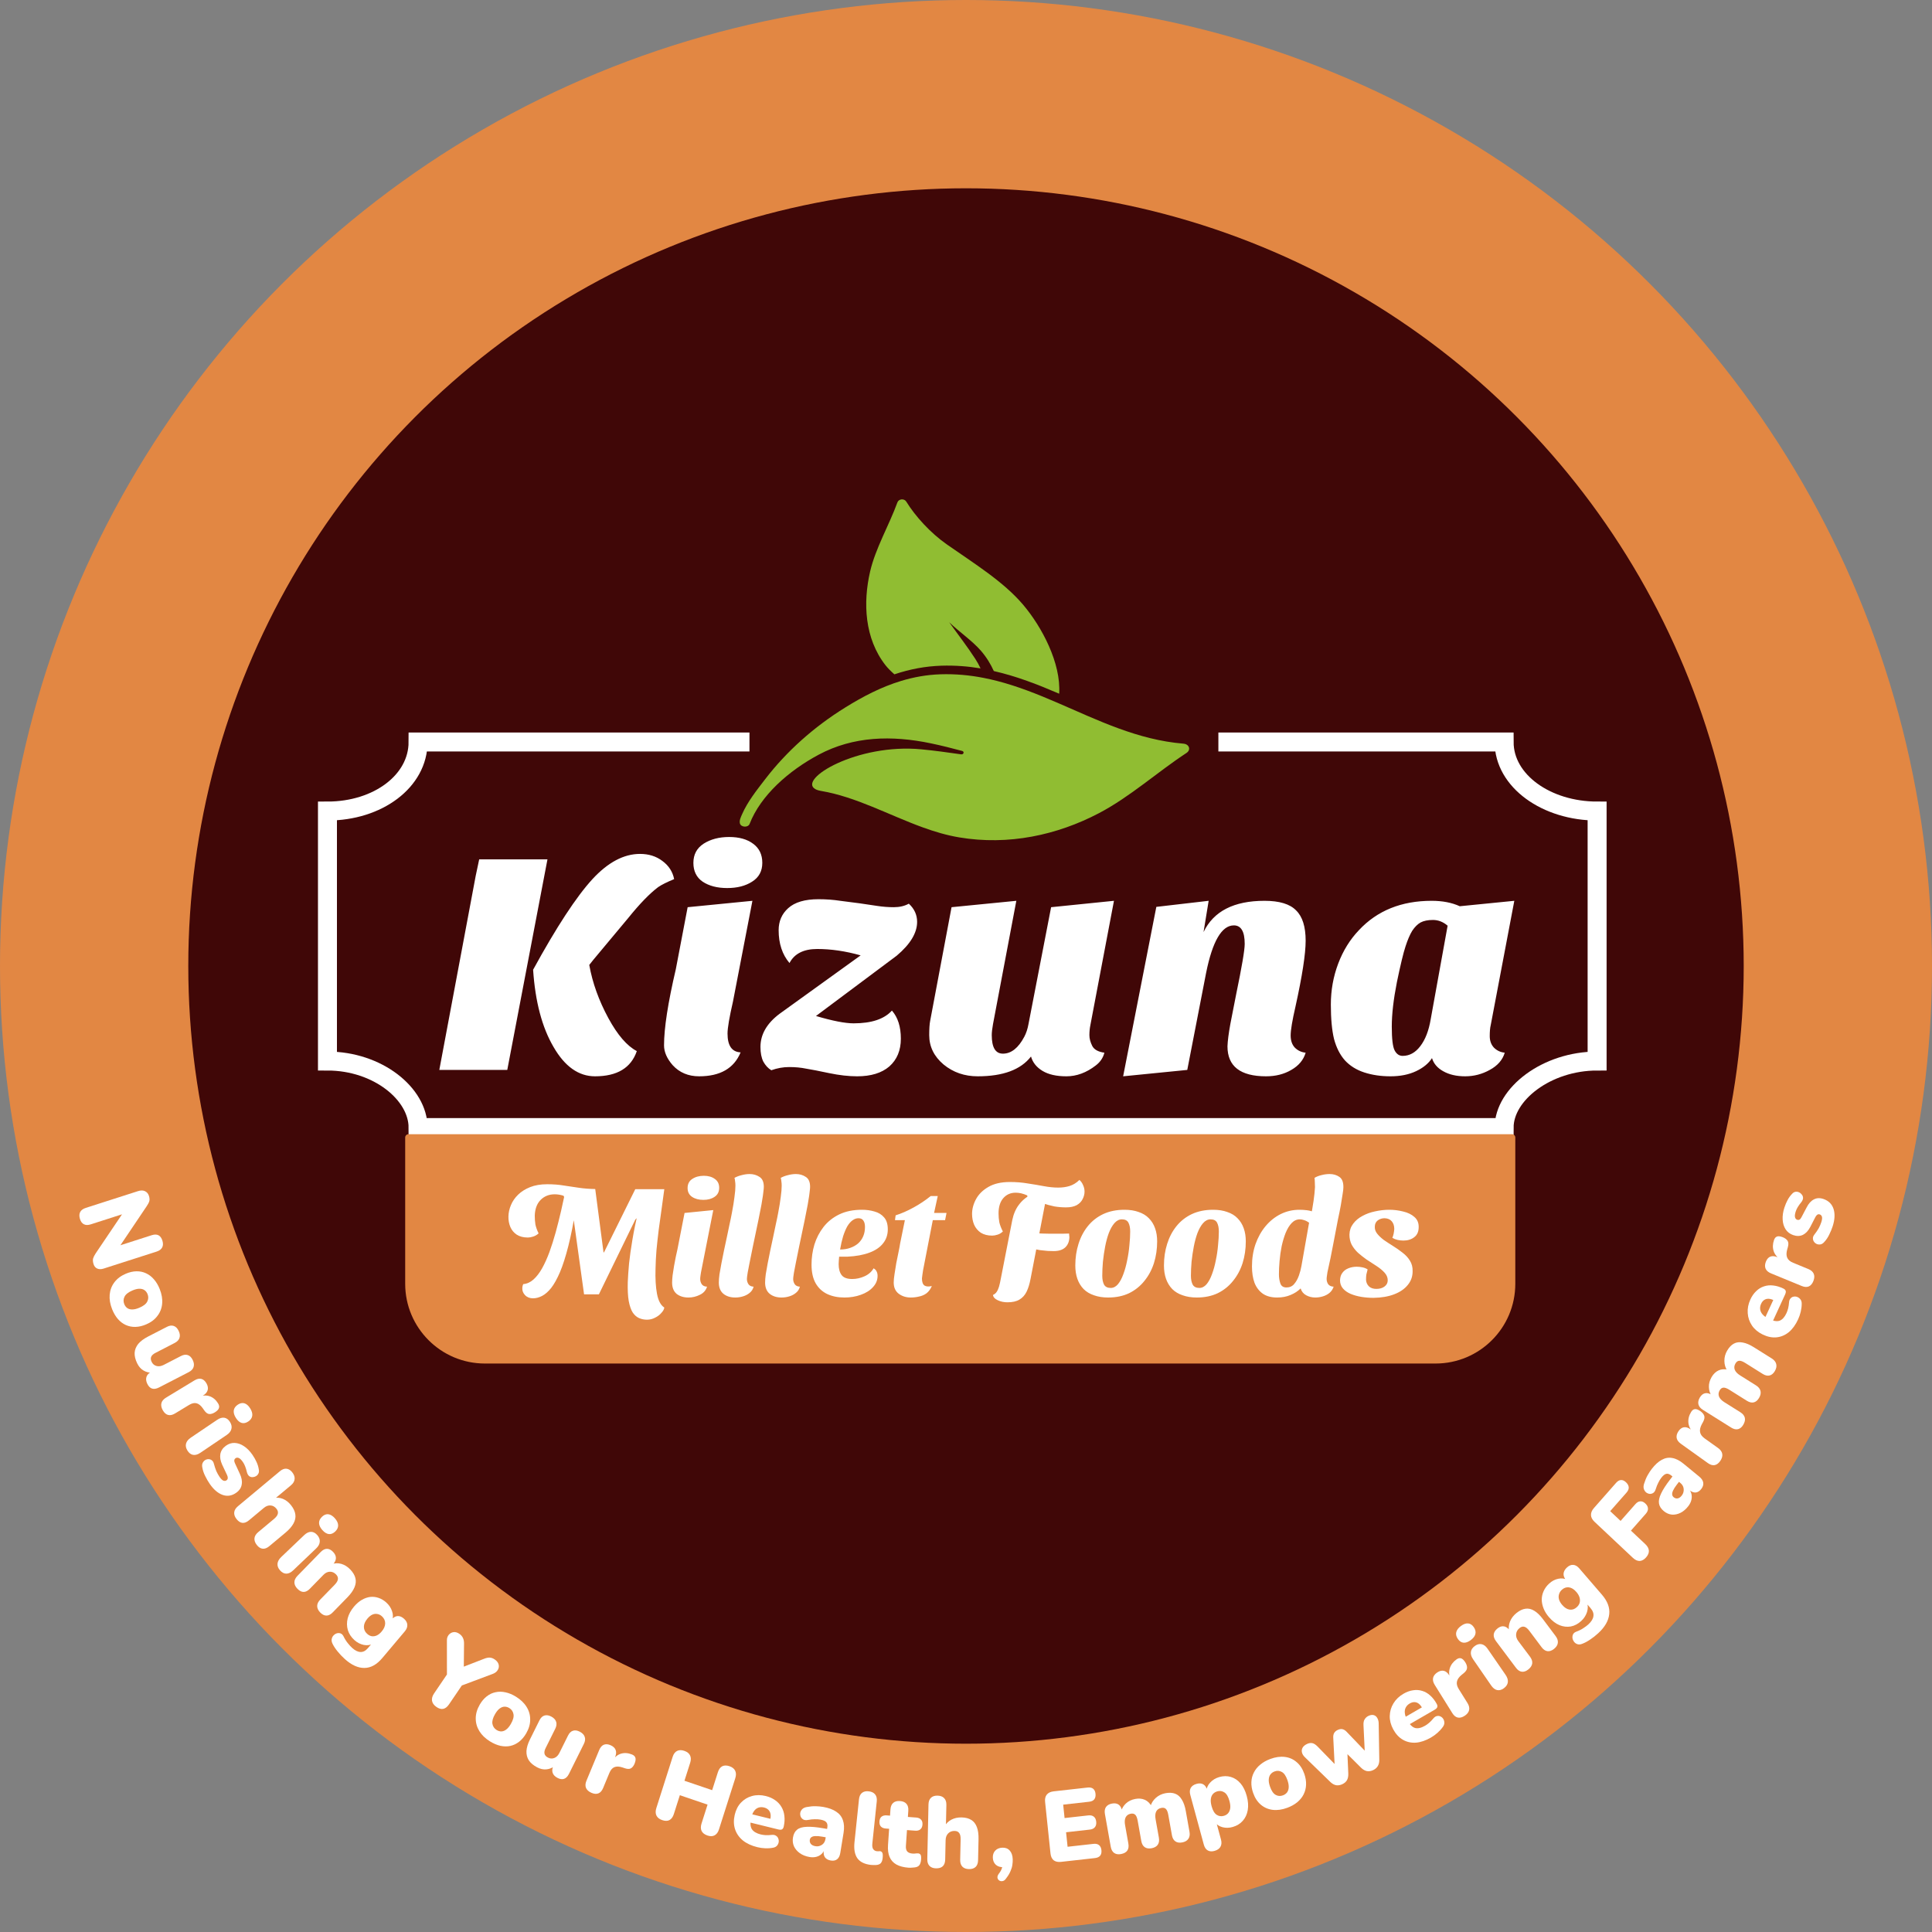
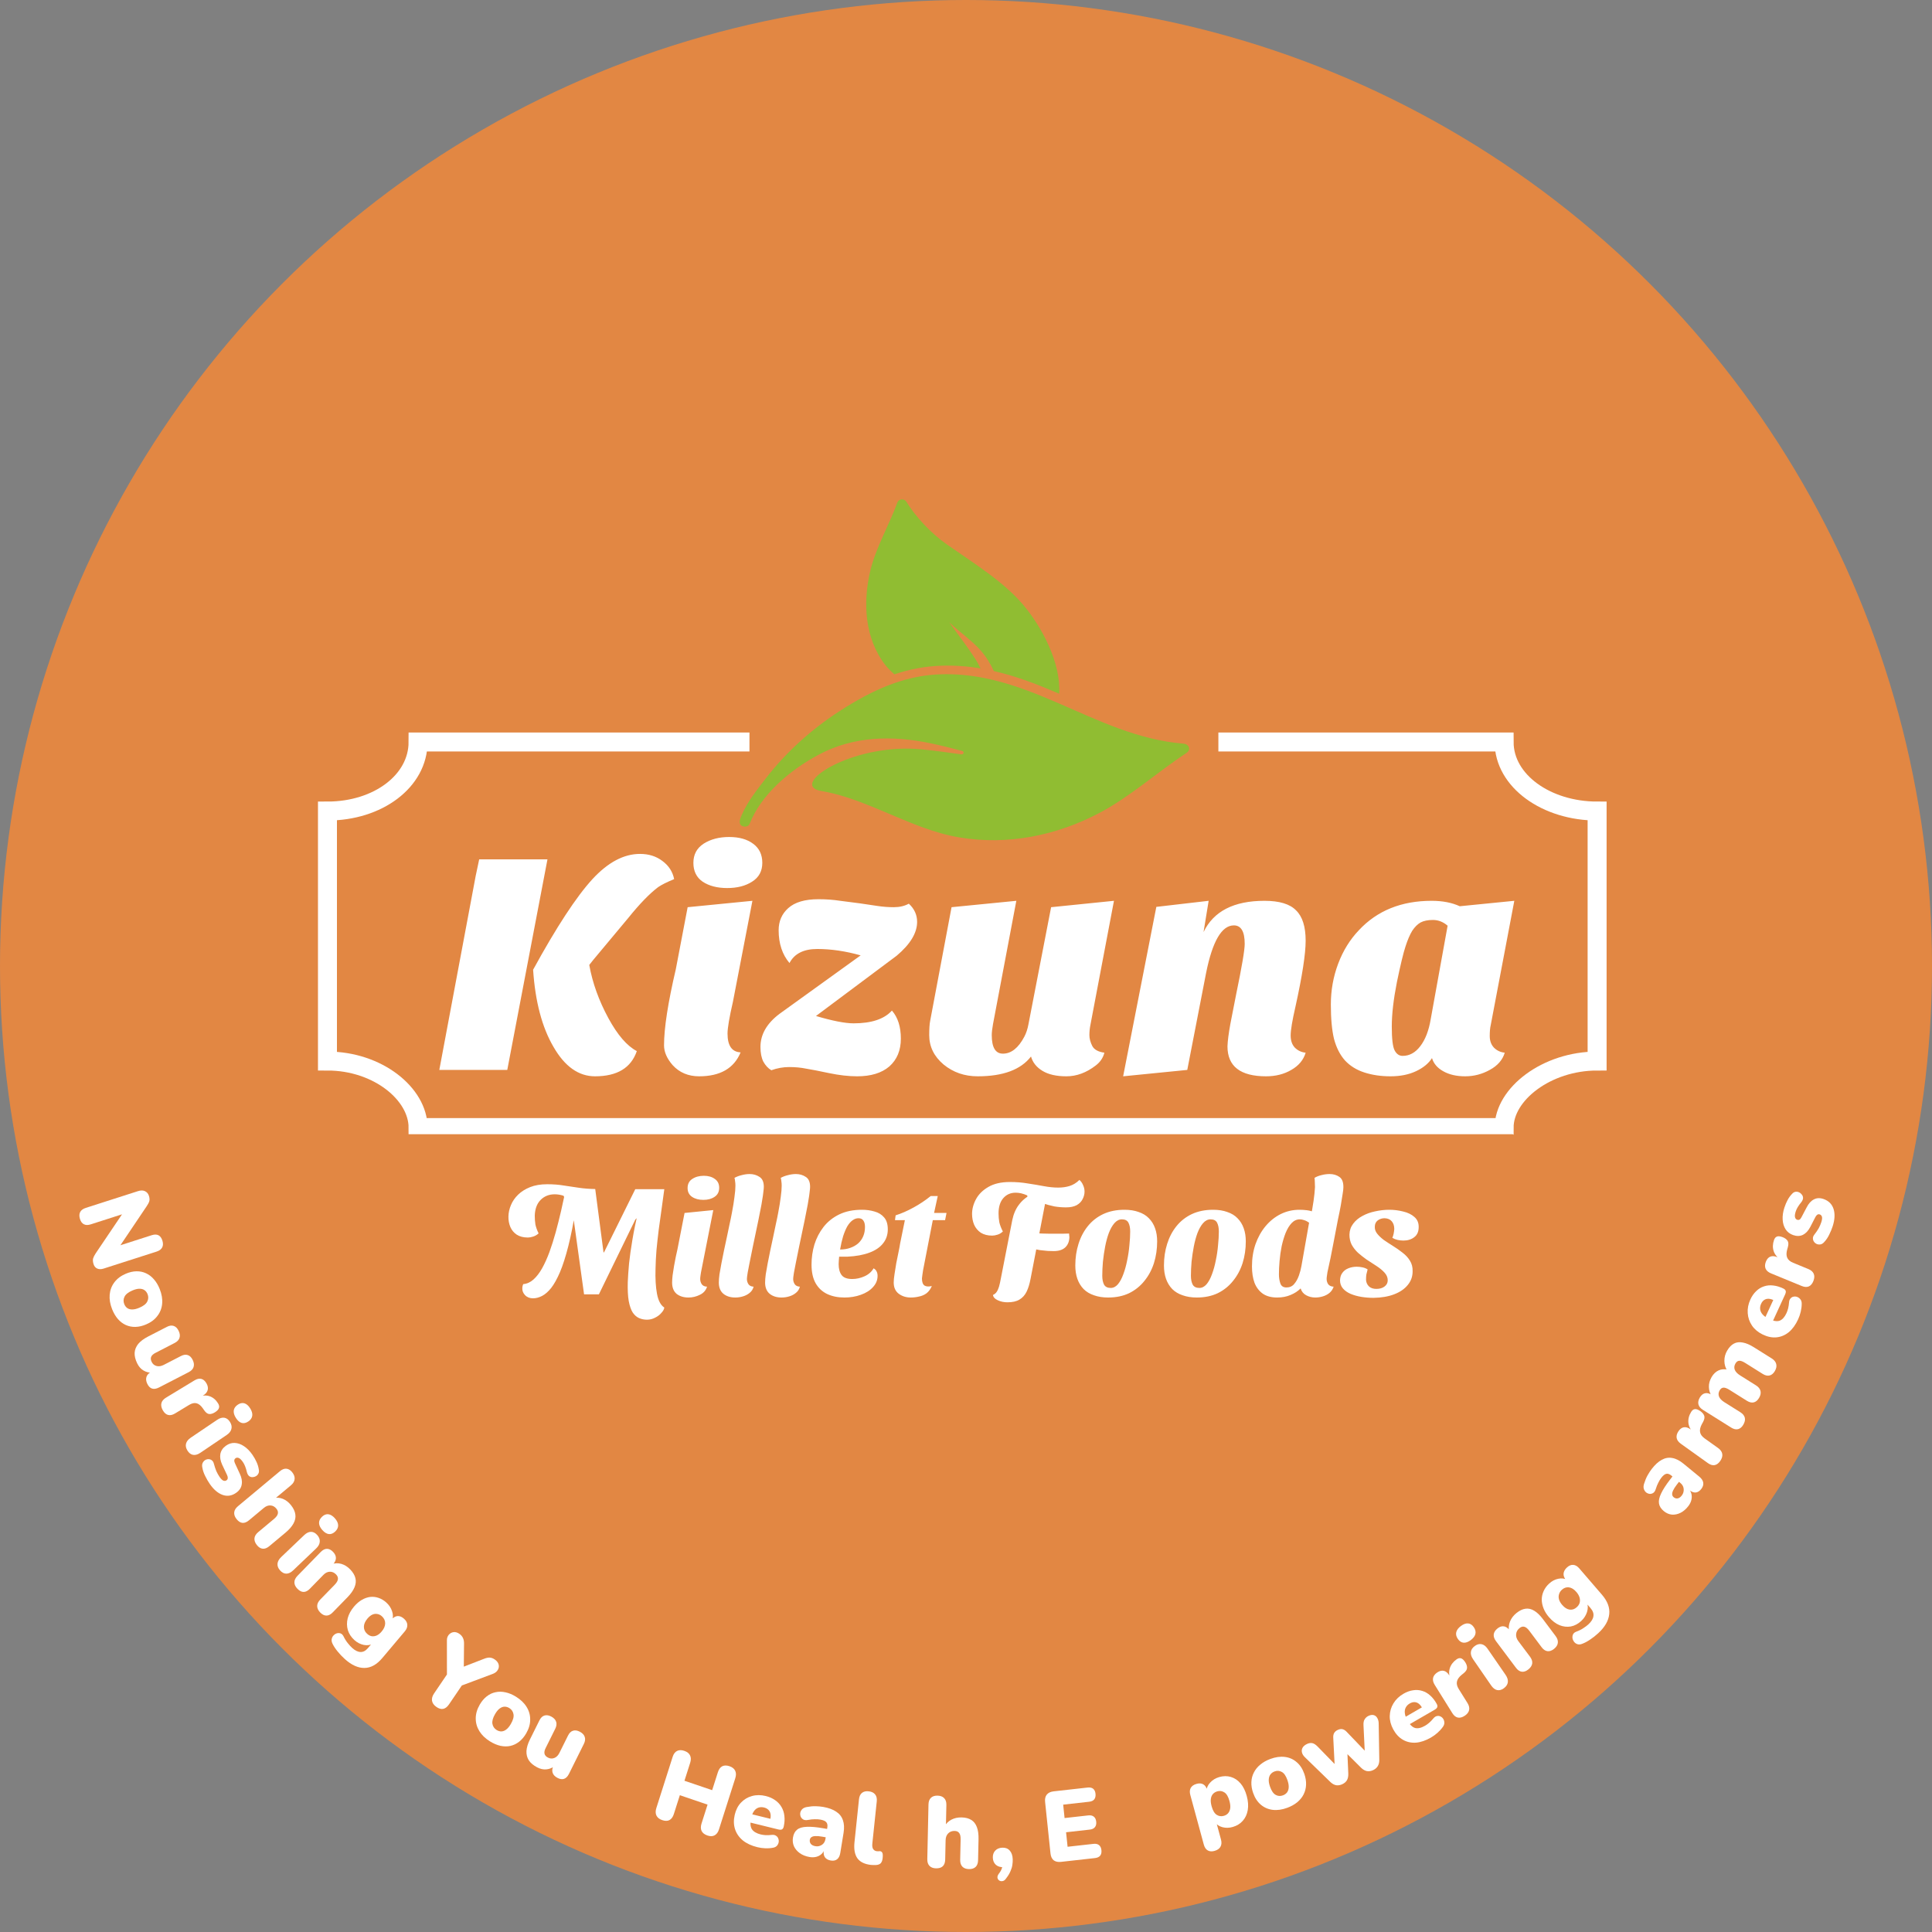
<svg xmlns="http://www.w3.org/2000/svg" width="236" height="236" viewBox="0 0 236 236" fill="none">
  <rect x="0" y="0" width="236" height="236" fill="#808080" stroke="none" />
  <circle cx="118" cy="118" r="118" fill="#E28743" />
  <path d="M9.764 148.887C9.665 148.557 9.675 148.279 9.795 148.051C9.915 147.824 10.142 147.656 10.477 147.548L16.852 145.502C17.195 145.392 17.483 145.394 17.714 145.509C17.953 145.622 18.115 145.819 18.2 146.102C18.275 146.353 18.287 146.564 18.236 146.735C18.185 146.906 18.076 147.113 17.91 147.356L14.399 152.572L14.3 152.242L18.535 150.883C18.862 150.778 19.137 150.78 19.358 150.89C19.581 151.007 19.742 151.231 19.841 151.56C19.94 151.89 19.929 152.164 19.807 152.384C19.687 152.612 19.464 152.778 19.136 152.883L12.656 154.963C12.36 155.058 12.098 155.056 11.872 154.957C11.653 154.855 11.504 154.671 11.423 154.404C11.343 154.137 11.326 153.911 11.373 153.724C11.429 153.542 11.537 153.331 11.695 153.091L15.218 147.871L15.317 148.201L11.082 149.56C10.747 149.668 10.468 149.663 10.244 149.545C10.023 149.436 9.863 149.216 9.764 148.887Z" fill="white" />
  <path d="M13.698 159.93C13.449 159.306 13.35 158.712 13.398 158.149C13.447 157.585 13.639 157.081 13.973 156.637C14.307 156.192 14.772 155.844 15.367 155.59C15.82 155.398 16.252 155.299 16.663 155.293C17.083 155.284 17.471 155.364 17.829 155.532C18.195 155.697 18.517 155.942 18.797 156.268C19.084 156.591 19.321 156.988 19.509 157.46C19.758 158.084 19.857 158.678 19.808 159.241C19.76 159.805 19.567 160.305 19.229 160.742C18.903 161.183 18.438 161.532 17.835 161.788C17.39 161.977 16.958 162.076 16.539 162.085C16.119 162.094 15.727 162.016 15.362 161.851C15.007 161.691 14.685 161.445 14.394 161.115C14.115 160.789 13.883 160.394 13.698 159.93ZM15.179 159.3C15.261 159.506 15.382 159.667 15.544 159.786C15.713 159.901 15.916 159.957 16.153 159.954C16.4 159.955 16.69 159.886 17.021 159.745C17.526 159.53 17.849 159.278 17.989 158.987C18.136 158.693 18.149 158.394 18.028 158.089C17.946 157.884 17.825 157.722 17.663 157.604C17.501 157.486 17.297 157.426 17.049 157.424C16.809 157.42 16.52 157.489 16.181 157.633C15.683 157.845 15.361 158.098 15.214 158.391C15.066 158.685 15.055 158.988 15.179 159.3Z" fill="white" />
  <path d="M16.756 166.534C16.528 166.062 16.424 165.632 16.446 165.243C16.474 164.851 16.622 164.489 16.89 164.158C17.161 163.834 17.558 163.537 18.082 163.266L20.375 162.084C20.696 161.919 20.977 161.88 21.219 161.967C21.468 162.051 21.669 162.251 21.823 162.568C21.976 162.885 22.01 163.172 21.924 163.428C21.846 163.68 21.647 163.888 21.326 164.053L18.979 165.264C18.717 165.399 18.547 165.555 18.469 165.734C18.392 165.912 18.41 166.119 18.524 166.355C18.652 166.62 18.852 166.789 19.123 166.861C19.394 166.933 19.686 166.888 19.999 166.727L22.096 165.646C22.416 165.481 22.697 165.442 22.939 165.529C23.189 165.613 23.39 165.813 23.543 166.13C23.696 166.447 23.73 166.734 23.645 166.989C23.566 167.242 23.367 167.45 23.047 167.615L19.433 169.479C18.777 169.816 18.297 169.668 17.99 169.034C17.841 168.724 17.809 168.441 17.894 168.185C17.98 167.929 18.183 167.719 18.503 167.554L19.136 167.227L18.687 167.68C18.252 167.702 17.868 167.614 17.536 167.416C17.208 167.226 16.948 166.932 16.756 166.534Z" fill="white" />
  <path d="M19.887 172.272C19.709 171.959 19.652 171.668 19.716 171.399C19.784 171.138 19.972 170.914 20.28 170.727L23.757 168.619C24.058 168.436 24.334 168.374 24.584 168.433C24.838 168.499 25.05 168.682 25.22 168.981C25.39 169.28 25.439 169.557 25.367 169.811C25.295 170.065 25.108 170.284 24.807 170.466L24.376 170.728L24.316 170.621C24.776 170.437 25.212 170.417 25.623 170.56C26.038 170.711 26.378 171.002 26.643 171.435C26.767 171.638 26.802 171.823 26.746 171.99C26.702 172.161 26.535 172.339 26.244 172.524C25.992 172.677 25.762 172.745 25.555 172.727C25.347 172.71 25.144 172.56 24.946 172.278L24.786 172.045C24.536 171.689 24.275 171.478 24.003 171.413C23.738 171.344 23.437 171.412 23.101 171.616L21.379 172.66C21.07 172.847 20.789 172.907 20.535 172.841C20.281 172.775 20.065 172.586 19.887 172.272Z" fill="white" />
  <path d="M22.898 177.195C22.714 176.904 22.656 176.622 22.725 176.348C22.794 176.074 22.988 175.829 23.306 175.614L26.523 173.44C26.841 173.224 27.136 173.139 27.407 173.183C27.677 173.228 27.904 173.395 28.088 173.686C28.277 173.983 28.337 174.269 28.268 174.543C28.203 174.823 28.012 175.072 27.693 175.287L24.477 177.461C24.158 177.677 23.863 177.762 23.593 177.718C23.322 177.673 23.09 177.499 22.898 177.195ZM28.811 173.197C28.605 172.872 28.52 172.569 28.555 172.288C28.595 172.014 28.757 171.781 29.042 171.589C29.32 171.401 29.589 171.343 29.847 171.415C30.111 171.494 30.345 171.696 30.551 172.021C30.766 172.36 30.853 172.666 30.814 172.94C30.774 173.214 30.615 173.445 30.337 173.633C30.052 173.826 29.78 173.886 29.521 173.814C29.262 173.742 29.026 173.536 28.811 173.197Z" fill="white" />
  <path d="M25.619 181.259C25.415 180.962 25.23 180.641 25.063 180.297C24.894 179.964 24.78 179.631 24.721 179.299C24.671 179.082 24.677 178.895 24.738 178.739C24.805 178.589 24.9 178.468 25.026 178.376C25.156 178.291 25.294 178.246 25.439 178.241C25.596 178.238 25.733 178.279 25.852 178.365C25.982 178.452 26.071 178.59 26.12 178.777C26.215 179.133 26.317 179.44 26.423 179.697C26.541 179.955 26.672 180.189 26.815 180.399C26.987 180.648 27.143 180.803 27.283 180.863C27.43 180.918 27.559 180.904 27.672 180.822C27.771 180.749 27.821 180.656 27.823 180.543C27.83 180.437 27.799 180.313 27.731 180.17L27.138 178.915C26.923 178.443 26.849 178.01 26.916 177.616C26.99 177.217 27.212 176.882 27.582 176.611C27.926 176.359 28.287 176.242 28.666 176.259C29.056 176.277 29.435 176.411 29.804 176.658C30.183 176.908 30.528 177.259 30.839 177.711C31.047 178.015 31.214 178.309 31.339 178.593C31.471 178.872 31.562 179.17 31.612 179.489C31.654 179.681 31.64 179.849 31.569 179.992C31.499 180.135 31.396 180.245 31.261 180.324C31.133 180.397 30.991 180.436 30.834 180.439C30.689 180.444 30.554 180.4 30.431 180.308C30.315 180.21 30.227 180.061 30.169 179.861C30.102 179.575 30.028 179.33 29.947 179.125C29.871 178.927 29.782 178.754 29.68 178.605C29.49 178.328 29.32 178.159 29.168 178.098C29.017 178.036 28.885 178.046 28.772 178.129C28.686 178.191 28.635 178.275 28.617 178.379C28.606 178.479 28.634 178.6 28.702 178.743L29.285 180.005C29.516 180.486 29.598 180.923 29.53 181.317C29.475 181.713 29.258 182.049 28.882 182.325C28.346 182.717 27.787 182.812 27.202 182.611C26.624 182.406 26.096 181.955 25.619 181.259Z" fill="white" />
  <path d="M28.885 185.547C28.674 185.276 28.582 185.006 28.611 184.737C28.639 184.468 28.792 184.218 29.069 183.987L34.191 179.714C34.468 179.483 34.736 179.381 34.997 179.409C35.258 179.437 35.494 179.586 35.706 179.857C35.922 180.135 36.017 180.408 35.988 180.677C35.964 180.952 35.814 181.206 35.537 181.436L33.481 183.152L33.36 182.997C33.777 182.905 34.175 182.936 34.554 183.089C34.938 183.248 35.274 183.511 35.561 183.879C35.859 184.26 36.031 184.633 36.078 184.999C36.131 185.36 36.055 185.727 35.849 186.102C35.649 186.471 35.323 186.844 34.87 187.222L32.889 188.875C32.612 189.105 32.344 189.207 32.083 189.179C31.823 189.152 31.584 188.999 31.367 188.721C31.15 188.444 31.056 188.171 31.084 187.902C31.113 187.633 31.266 187.383 31.543 187.152L33.458 185.554C33.74 185.318 33.901 185.099 33.94 184.896C33.984 184.699 33.93 184.504 33.779 184.311C33.577 184.053 33.334 183.914 33.05 183.896C32.771 183.872 32.497 183.973 32.226 184.199L30.415 185.71C29.849 186.182 29.339 186.128 28.885 185.547Z" fill="white" />
  <path d="M34.208 191.825C33.979 191.569 33.876 191.3 33.898 191.018C33.921 190.736 34.072 190.462 34.35 190.197L37.16 187.518C37.439 187.253 37.715 187.12 37.989 187.119C38.263 187.118 38.514 187.246 38.743 187.502C38.978 187.765 39.084 188.037 39.061 188.319C39.044 188.607 38.896 188.884 38.617 189.149L35.807 191.828C35.529 192.093 35.252 192.226 34.979 192.227C34.705 192.228 34.448 192.094 34.208 191.825ZM39.374 186.901C39.118 186.613 38.984 186.328 38.973 186.045C38.967 185.768 39.088 185.511 39.337 185.274C39.58 185.042 39.835 184.94 40.102 184.969C40.374 185.003 40.638 185.164 40.895 185.451C41.162 185.75 41.299 186.039 41.305 186.316C41.311 186.593 41.192 186.847 40.949 187.079C40.7 187.316 40.442 187.42 40.175 187.392C39.909 187.364 39.642 187.2 39.374 186.901Z" fill="white" />
  <path d="M36.318 194.06C36.08 193.812 35.961 193.553 35.962 193.282C35.963 193.012 36.09 192.747 36.341 192.489L39.18 189.578C39.426 189.326 39.677 189.198 39.934 189.193C40.196 189.194 40.446 189.318 40.684 189.566C40.922 189.814 41.038 190.071 41.032 190.335C41.025 190.6 40.899 190.859 40.653 191.111L40.25 191.524L40.508 191.066C40.913 190.932 41.311 190.922 41.704 191.035C42.102 191.154 42.463 191.382 42.786 191.719C43.121 192.067 43.331 192.421 43.415 192.781C43.505 193.134 43.466 193.508 43.3 193.901C43.139 194.289 42.852 194.694 42.441 195.116L40.639 196.963C40.388 197.221 40.131 197.349 39.869 197.348C39.607 197.347 39.354 197.22 39.11 196.966C38.866 196.712 38.745 196.45 38.745 196.179C38.746 195.908 38.873 195.644 39.124 195.386L40.866 193.601C41.123 193.337 41.261 193.102 41.278 192.896C41.302 192.696 41.228 192.508 41.058 192.33C40.831 192.094 40.575 191.981 40.291 191.992C40.011 191.997 39.749 192.125 39.503 192.378L37.856 194.066C37.342 194.594 36.829 194.592 36.318 194.06Z" fill="white" />
  <path d="M42.127 202.662C41.792 202.361 41.5 202.054 41.25 201.741C40.995 201.434 40.797 201.141 40.658 200.862C40.535 200.64 40.486 200.437 40.514 200.252C40.541 200.068 40.613 199.912 40.73 199.786C40.847 199.66 40.981 199.571 41.131 199.52C41.288 199.474 41.442 199.475 41.594 199.523C41.74 199.578 41.86 199.691 41.951 199.861C42.124 200.215 42.307 200.506 42.5 200.735C42.687 200.97 42.857 201.155 43.009 201.292C43.381 201.627 43.726 201.794 44.046 201.796C44.367 201.809 44.67 201.647 44.955 201.309L45.454 200.717L45.527 200.783C45.214 200.964 44.846 201.013 44.423 200.93C44.006 200.84 43.633 200.648 43.304 200.352C42.903 199.991 42.632 199.582 42.492 199.125C42.357 198.663 42.35 198.183 42.47 197.685C42.596 197.193 42.854 196.715 43.245 196.251C43.54 195.901 43.855 195.628 44.19 195.434C44.525 195.24 44.863 195.12 45.202 195.073C45.547 195.031 45.887 195.067 46.22 195.18C46.565 195.291 46.886 195.482 47.184 195.75C47.525 196.057 47.761 196.412 47.892 196.816C48.028 197.225 48.032 197.603 47.901 197.948L47.485 198.251L47.834 197.837C48.061 197.568 48.305 197.425 48.566 197.407C48.834 197.394 49.095 197.503 49.351 197.733C49.607 197.963 49.741 198.21 49.753 198.475C49.772 198.745 49.668 199.014 49.441 199.284L46.701 202.533C46.025 203.335 45.299 203.739 44.523 203.745C43.742 203.757 42.943 203.397 42.127 202.662ZM44.844 199.574C45.026 199.738 45.216 199.837 45.413 199.871C45.614 199.898 45.818 199.866 46.023 199.776C46.233 199.679 46.433 199.517 46.623 199.292C46.908 198.954 47.051 198.62 47.051 198.289C47.051 197.959 46.917 197.673 46.649 197.432C46.479 197.279 46.29 197.186 46.082 197.153C45.879 197.114 45.673 197.143 45.463 197.24C45.264 197.336 45.069 197.497 44.879 197.722C44.594 198.061 44.451 198.395 44.451 198.725C44.451 199.055 44.582 199.338 44.844 199.574Z" fill="white" />
  <path d="M53.282 208.489C52.991 208.277 52.821 208.033 52.772 207.755C52.728 207.47 52.812 207.172 53.023 206.86L54.914 204.076L54.595 205.376L54.592 200.354C54.59 200.11 54.662 199.894 54.809 199.707C54.966 199.518 55.161 199.407 55.392 199.372C55.635 199.336 55.889 199.413 56.154 199.606C56.34 199.74 56.477 199.91 56.565 200.116C56.657 200.314 56.696 200.57 56.682 200.883L56.652 203.986L56.294 203.726L59.116 202.632C59.402 202.516 59.648 202.467 59.854 202.485C60.059 202.502 60.262 202.583 60.461 202.727C60.713 202.91 60.865 203.116 60.916 203.346C60.968 203.576 60.931 203.791 60.804 203.992C60.684 204.198 60.489 204.355 60.218 204.462L55.679 206.162L56.744 205.402L54.853 208.187C54.416 208.83 53.893 208.931 53.282 208.489Z" fill="white" />
  <path d="M59.86 212.719C59.288 212.366 58.854 211.948 58.557 211.465C58.259 210.983 58.111 210.463 58.113 209.905C58.114 209.348 58.277 208.789 58.601 208.229C58.848 207.804 59.134 207.466 59.459 207.215C59.789 206.957 60.147 206.788 60.533 206.71C60.923 206.624 61.327 206.628 61.745 206.723C62.167 206.811 62.594 206.989 63.026 207.256C63.597 207.609 64.032 208.027 64.329 208.51C64.627 208.992 64.771 209.51 64.763 210.063C64.766 210.614 64.603 211.172 64.274 211.739C64.032 212.157 63.746 212.495 63.416 212.753C63.087 213.012 62.727 213.184 62.337 213.27C61.957 213.353 61.553 213.348 61.124 213.256C60.706 213.161 60.284 212.982 59.86 212.719ZM60.667 211.327C60.855 211.443 61.049 211.5 61.248 211.499C61.452 211.49 61.648 211.414 61.835 211.27C62.034 211.123 62.223 210.894 62.404 210.582C62.679 210.107 62.786 209.711 62.724 209.394C62.666 209.069 62.498 208.821 62.219 208.648C62.031 208.532 61.837 208.475 61.638 208.476C61.438 208.478 61.239 208.552 61.04 208.699C60.846 208.838 60.656 209.068 60.471 209.386C60.2 209.854 60.094 210.25 60.152 210.575C60.209 210.899 60.381 211.15 60.667 211.327Z" fill="white" />
  <path d="M65.607 215.882C65.144 215.636 64.806 215.35 64.593 215.024C64.384 214.691 64.289 214.312 64.309 213.886C64.335 213.465 64.48 212.99 64.743 212.462L65.891 210.152C66.051 209.829 66.255 209.632 66.501 209.559C66.752 209.478 67.032 209.521 67.344 209.686C67.655 209.851 67.851 210.062 67.934 210.319C68.02 210.568 67.983 210.854 67.823 211.177L66.647 213.542C66.516 213.806 66.471 214.033 66.514 214.223C66.557 214.412 66.694 214.568 66.926 214.691C67.186 214.829 67.447 214.847 67.708 214.745C67.969 214.643 68.178 214.434 68.335 214.118L69.385 212.006C69.546 211.684 69.749 211.486 69.996 211.413C70.246 211.332 70.527 211.375 70.838 211.54C71.149 211.705 71.346 211.916 71.428 212.173C71.514 212.422 71.477 212.709 71.317 213.031L69.507 216.672C69.178 217.332 68.703 217.497 68.081 217.167C67.777 217.006 67.584 216.797 67.502 216.54C67.419 216.283 67.458 215.993 67.618 215.67L67.936 215.032L67.841 215.663C67.504 215.938 67.142 216.094 66.758 216.132C66.381 216.172 65.998 216.089 65.607 215.882Z" fill="white" />
-   <path d="M72.235 218.993C71.906 218.847 71.687 218.647 71.58 218.394C71.48 218.143 71.499 217.852 71.637 217.519L73.198 213.764C73.333 213.439 73.519 213.226 73.756 213.125C74.001 213.027 74.28 213.048 74.594 213.188C74.909 213.327 75.112 213.521 75.205 213.768C75.297 214.015 75.276 214.301 75.141 214.626L74.947 215.091L74.835 215.041C75.098 214.621 75.439 214.346 75.856 214.218C76.28 214.092 76.727 214.125 77.198 214.316C77.418 214.405 77.555 214.533 77.61 214.7C77.675 214.863 77.645 215.105 77.521 215.426C77.408 215.699 77.262 215.889 77.084 215.998C76.906 216.107 76.653 216.107 76.326 215.998L76.058 215.906C75.646 215.768 75.31 215.754 75.052 215.863C74.797 215.965 74.594 216.197 74.443 216.56L73.67 218.421C73.532 218.753 73.34 218.969 73.096 219.066C72.851 219.164 72.564 219.139 72.235 218.993Z" fill="white" />
  <path d="M80.89 222.333C80.549 222.217 80.315 222.034 80.189 221.783C80.065 221.525 80.059 221.22 80.171 220.869L82.166 214.607C82.28 214.248 82.46 214.007 82.706 213.883C82.952 213.759 83.245 213.755 83.587 213.871C83.936 213.989 84.169 214.173 84.288 214.421C84.414 214.671 84.42 214.976 84.306 215.335L83.609 217.524L86.993 218.675L87.691 216.486C87.805 216.127 87.981 215.884 88.219 215.757C88.465 215.633 88.762 215.631 89.111 215.749C89.452 215.865 89.682 216.047 89.801 216.295C89.927 216.546 89.933 216.851 89.819 217.21L87.823 223.472C87.712 223.823 87.532 224.064 87.283 224.196C87.045 224.323 86.756 224.328 86.415 224.212C86.066 224.093 85.828 223.909 85.702 223.658C85.585 223.402 85.583 223.099 85.695 222.748L86.43 220.442L83.045 219.291L82.311 221.597C82.199 221.948 82.023 222.191 81.782 222.325C81.544 222.452 81.247 222.455 80.89 222.333Z" fill="white" />
  <path d="M92.508 225.637C91.792 225.461 91.2 225.185 90.732 224.809C90.274 224.426 89.959 223.97 89.787 223.438C89.615 222.907 89.602 222.326 89.747 221.696C89.887 221.089 90.141 220.59 90.508 220.2C90.885 219.804 91.333 219.534 91.853 219.392C92.383 219.244 92.947 219.244 93.543 219.39C93.98 219.498 94.362 219.667 94.686 219.899C95.013 220.123 95.272 220.401 95.464 220.735C95.658 221.061 95.775 221.427 95.816 221.834C95.865 222.242 95.836 222.678 95.73 223.141C95.693 223.3 95.621 223.409 95.516 223.468C95.412 223.518 95.264 223.52 95.073 223.473L91.423 222.575L91.654 221.57L94.303 222.221L94.076 222.329C94.144 222.034 94.159 221.785 94.122 221.582C94.085 221.379 93.998 221.21 93.861 221.075C93.732 220.942 93.552 220.847 93.321 220.79C93.075 220.73 92.846 220.737 92.636 220.812C92.435 220.88 92.261 221.015 92.114 221.215C91.968 221.415 91.855 221.682 91.778 222.018L91.753 222.125C91.623 222.692 91.652 223.129 91.842 223.437C92.041 223.739 92.403 223.955 92.928 224.084C93.103 224.127 93.307 224.156 93.539 224.171C93.78 224.179 94.014 224.169 94.239 224.14C94.464 224.111 94.646 224.143 94.784 224.236C94.924 224.321 95.019 224.438 95.069 224.585C95.129 224.726 95.145 224.877 95.116 225.039C95.089 225.193 95.018 225.335 94.904 225.467C94.791 225.592 94.634 225.671 94.433 225.706C94.125 225.765 93.805 225.788 93.472 225.773C93.147 225.761 92.826 225.716 92.508 225.637Z" fill="white" />
  <path d="M98.878 226.838C98.418 226.758 98.025 226.602 97.698 226.371C97.378 226.14 97.142 225.862 96.987 225.536C96.843 225.203 96.801 224.847 96.863 224.467C96.935 224.031 97.104 223.707 97.371 223.496C97.637 223.284 98.029 223.17 98.547 223.152C99.066 223.126 99.74 223.185 100.571 223.33L101.237 223.446L101.071 224.465L100.405 224.349C100.09 224.294 99.824 224.272 99.607 224.284C99.398 224.29 99.238 224.332 99.125 224.412C99.014 224.484 98.946 224.593 98.922 224.739C98.892 224.925 98.932 225.089 99.041 225.233C99.158 225.378 99.342 225.473 99.592 225.516C99.794 225.551 99.979 225.538 100.146 225.476C100.322 225.415 100.471 225.316 100.593 225.18C100.716 225.035 100.795 224.857 100.829 224.647L101.059 223.241C101.107 222.95 101.064 222.73 100.93 222.582C100.805 222.436 100.56 222.331 100.197 222.268C100.004 222.234 99.782 222.22 99.532 222.226C99.283 222.225 99.001 222.254 98.683 222.315C98.452 222.358 98.265 222.338 98.121 222.255C97.977 222.171 97.872 222.053 97.805 221.9C97.747 221.749 97.731 221.592 97.757 221.431C97.792 221.271 97.87 221.126 97.99 220.998C98.119 220.87 98.294 220.785 98.517 220.74C98.928 220.662 99.299 220.627 99.63 220.635C99.969 220.644 100.275 220.673 100.55 220.72C101.211 220.836 101.74 221.028 102.136 221.296C102.541 221.558 102.816 221.905 102.961 222.338C103.116 222.764 103.143 223.284 103.043 223.898L102.643 226.347C102.585 226.703 102.456 226.959 102.256 227.115C102.056 227.272 101.795 227.322 101.472 227.265C101.141 227.208 100.902 227.071 100.755 226.854C100.616 226.638 100.576 226.353 100.634 225.997L100.685 225.682L100.73 225.864C100.648 226.116 100.518 226.322 100.343 226.483C100.167 226.643 99.954 226.756 99.703 226.82C99.452 226.884 99.177 226.89 98.878 226.838Z" fill="white" />
  <path d="M106.396 227.807C105.615 227.72 105.059 227.447 104.728 226.99C104.406 226.526 104.29 225.87 104.379 225.023L104.927 219.794C104.964 219.435 105.086 219.173 105.293 219.006C105.5 218.84 105.774 218.776 106.116 218.814C106.466 218.853 106.725 218.977 106.892 219.185C107.068 219.394 107.137 219.678 107.1 220.037L106.559 225.193C106.528 225.494 106.562 225.72 106.661 225.871C106.769 226.024 106.916 226.11 107.103 226.131C107.16 226.137 107.218 226.14 107.275 226.138C107.342 226.129 107.413 226.124 107.487 226.124C107.625 226.14 107.721 226.204 107.775 226.317C107.838 226.432 107.852 226.651 107.817 226.977C107.788 227.262 107.708 227.472 107.579 227.606C107.45 227.731 107.266 227.801 107.025 227.816C106.96 227.817 106.865 227.818 106.741 227.821C106.617 227.824 106.502 227.819 106.396 227.807Z" fill="white" />
-   <path d="M110.993 228.147C110.38 228.102 109.88 227.971 109.493 227.754C109.114 227.538 108.839 227.234 108.669 226.844C108.499 226.446 108.434 225.96 108.473 225.389L108.61 223.391L108.193 223.36C107.932 223.341 107.733 223.257 107.595 223.107C107.466 222.958 107.41 222.753 107.428 222.491C107.446 222.23 107.529 222.039 107.677 221.918C107.833 221.79 108.042 221.736 108.303 221.755L108.72 221.785L108.772 221.025C108.797 220.666 108.909 220.399 109.11 220.225C109.311 220.051 109.587 219.976 109.938 220.002C110.289 220.028 110.552 220.142 110.727 220.343C110.902 220.545 110.978 220.825 110.953 221.185L110.901 221.945L111.906 222.018C112.175 222.038 112.375 222.122 112.504 222.272C112.642 222.413 112.702 222.615 112.684 222.876C112.666 223.137 112.579 223.332 112.422 223.46C112.274 223.589 112.065 223.644 111.795 223.624L110.791 223.55L110.659 225.475C110.638 225.777 110.692 226.007 110.821 226.164C110.959 226.314 111.182 226.4 111.493 226.422C111.607 226.431 111.718 226.427 111.826 226.41C111.934 226.393 112.033 226.388 112.123 226.395C112.254 226.396 112.357 226.445 112.433 226.54C112.509 226.628 112.537 226.823 112.516 227.125C112.499 227.371 112.448 227.576 112.363 227.742C112.278 227.901 112.139 228.009 111.946 228.069C111.829 228.102 111.672 228.123 111.474 228.133C111.276 228.152 111.115 228.156 110.993 228.147Z" fill="white" />
  <path d="M114.33 228.223C113.986 228.215 113.722 228.115 113.538 227.922C113.353 227.729 113.265 227.453 113.273 227.092L113.417 220.423C113.425 220.063 113.525 219.791 113.717 219.607C113.91 219.423 114.178 219.335 114.522 219.343C114.874 219.351 115.142 219.452 115.326 219.644C115.519 219.837 115.611 220.114 115.603 220.474L115.545 223.151L115.349 223.147C115.554 222.766 115.838 222.478 116.203 222.282C116.576 222.086 116.996 221.993 117.462 222.004C117.945 222.015 118.341 222.118 118.648 222.314C118.955 222.501 119.182 222.793 119.329 223.189C119.476 223.578 119.544 224.067 119.531 224.656L119.475 227.236C119.467 227.596 119.367 227.868 119.175 228.052C118.982 228.236 118.71 228.324 118.358 228.316C118.006 228.308 117.738 228.207 117.554 228.015C117.369 227.822 117.281 227.545 117.289 227.185L117.343 224.692C117.351 224.323 117.291 224.06 117.163 223.901C117.044 223.743 116.861 223.661 116.616 223.655C116.288 223.648 116.024 223.748 115.823 223.956C115.622 224.157 115.518 224.433 115.51 224.785L115.459 227.143C115.443 227.88 115.067 228.24 114.33 228.223Z" fill="white" />
  <path d="M122.89 229.468C122.767 229.653 122.623 229.758 122.46 229.781C122.306 229.812 122.169 229.785 122.051 229.7C121.934 229.623 121.863 229.507 121.841 229.352C121.827 229.205 121.89 229.039 122.03 228.852C122.225 228.607 122.351 228.363 122.407 228.123C122.463 227.883 122.487 227.669 122.48 227.481L122.577 228.079C122.201 228.095 121.894 228.002 121.656 227.799C121.418 227.587 121.292 227.298 121.278 226.929C121.264 226.577 121.359 226.291 121.563 226.069C121.775 225.839 122.065 225.716 122.434 225.7C122.818 225.684 123.122 225.802 123.345 226.055C123.568 226.3 123.689 226.651 123.707 227.109C123.716 227.338 123.701 227.573 123.661 227.812C123.629 228.051 123.553 228.304 123.433 228.572C123.321 228.847 123.14 229.146 122.89 229.468Z" fill="white" />
  <path d="M129.615 227.432C129.233 227.475 128.929 227.41 128.705 227.237C128.489 227.055 128.361 226.777 128.321 226.402L127.662 220.11C127.623 219.735 127.69 219.439 127.865 219.222C128.047 218.996 128.33 218.861 128.712 218.818L132.851 218.355C133.144 218.323 133.371 218.371 133.533 218.501C133.695 218.632 133.791 218.835 133.82 219.112C133.85 219.397 133.799 219.625 133.669 219.797C133.538 219.96 133.326 220.057 133.033 220.09L129.871 220.444L130.042 222.081L132.936 221.757C133.221 221.726 133.444 221.775 133.606 221.905C133.776 222.034 133.876 222.242 133.906 222.527C133.936 222.812 133.881 223.036 133.742 223.2C133.611 223.363 133.403 223.461 133.118 223.492L130.224 223.816L130.41 225.588L133.572 225.234C133.865 225.201 134.093 225.254 134.256 225.392C134.417 225.523 134.513 225.726 134.542 226.003C134.572 226.288 134.521 226.512 134.39 226.675C134.259 226.838 134.047 226.936 133.754 226.969L129.615 227.432Z" fill="white" />
-   <path d="M136.938 226.478C136.6 226.542 136.322 226.499 136.104 226.349C135.886 226.199 135.746 225.946 135.682 225.592L134.97 221.588C134.908 221.242 134.949 220.959 135.093 220.74C135.245 220.519 135.49 220.377 135.828 220.312C136.166 220.248 136.44 220.292 136.65 220.444C136.86 220.596 136.996 220.845 137.057 221.191L137.176 221.857L136.938 221.289C137.043 220.902 137.243 220.573 137.535 220.3C137.834 220.019 138.213 219.834 138.672 219.747C139.106 219.664 139.495 219.699 139.838 219.85C140.189 220 140.471 220.276 140.684 220.677L140.515 220.709C140.63 220.279 140.852 219.916 141.182 219.62C141.512 219.324 141.902 219.133 142.353 219.047C142.819 218.959 143.218 218.979 143.549 219.107C143.878 219.228 144.15 219.468 144.363 219.828C144.584 220.178 144.745 220.643 144.849 221.224L145.301 223.763C145.364 224.118 145.316 224.407 145.156 224.629C145.004 224.849 144.755 224.993 144.409 225.058C144.071 225.123 143.793 225.08 143.575 224.929C143.357 224.779 143.216 224.526 143.153 224.172L142.711 221.692C142.65 221.346 142.553 221.106 142.421 220.972C142.289 220.839 142.102 220.795 141.861 220.841C141.563 220.898 141.353 221.046 141.229 221.286C141.114 221.525 141.09 221.838 141.159 222.225L141.56 224.474C141.623 224.829 141.579 225.117 141.427 225.338C141.275 225.558 141.026 225.701 140.68 225.767C140.334 225.833 140.052 225.791 139.834 225.64C139.615 225.49 139.475 225.238 139.412 224.883L138.97 222.403C138.908 222.057 138.812 221.817 138.68 221.683C138.548 221.55 138.361 221.506 138.12 221.552C137.83 221.607 137.624 221.755 137.5 221.995C137.384 222.234 137.361 222.547 137.43 222.934L137.831 225.183C137.96 225.909 137.662 226.341 136.938 226.478Z" fill="white" />
  <path d="M148.377 226.087C148.047 226.183 147.766 226.167 147.536 226.038C147.306 225.908 147.143 225.67 147.049 225.322L145.401 219.265C145.308 218.925 145.324 218.639 145.447 218.407C145.579 218.173 145.81 218.008 146.14 217.912C146.478 217.814 146.758 217.83 146.981 217.962C147.211 218.091 147.373 218.326 147.465 218.665L147.652 219.353L147.364 218.81C147.378 218.422 147.528 218.071 147.816 217.758C148.11 217.433 148.481 217.206 148.929 217.076C149.433 216.93 149.906 216.925 150.351 217.06C150.803 217.193 151.196 217.454 151.531 217.843C151.866 218.231 152.121 218.746 152.295 219.386C152.465 220.01 152.506 220.582 152.418 221.102C152.33 221.622 152.127 222.061 151.808 222.418C151.498 222.772 151.091 223.023 150.587 223.169C150.155 223.295 149.737 223.305 149.335 223.2C148.933 223.095 148.628 222.894 148.42 222.596L148.562 222.555L149.149 224.712C149.243 225.06 149.221 225.352 149.082 225.589C148.95 225.823 148.715 225.989 148.377 226.087ZM149.504 221.808C149.716 221.746 149.887 221.641 150.017 221.493C150.152 221.334 150.237 221.135 150.274 220.894C150.308 220.645 150.278 220.347 150.183 219.999C150.039 219.47 149.833 219.12 149.567 218.95C149.298 218.773 149.006 218.73 148.691 218.821C148.479 218.883 148.304 218.989 148.167 219.139C148.03 219.29 147.944 219.49 147.91 219.738C147.873 219.979 147.904 220.277 148 220.633C148.142 221.155 148.348 221.504 148.617 221.682C148.886 221.86 149.182 221.902 149.504 221.808Z" fill="white" />
  <path d="M157.24 220.83C156.61 221.063 156.019 221.146 155.467 221.079C154.916 221.012 154.431 220.803 154.015 220.451C153.598 220.098 153.284 219.616 153.072 219.005C152.911 218.541 152.841 218.1 152.861 217.682C152.878 217.257 152.981 216.865 153.169 216.508C153.354 216.142 153.616 215.823 153.955 215.549C154.291 215.268 154.697 215.039 155.173 214.863C155.803 214.63 156.394 214.547 156.946 214.614C157.497 214.681 157.978 214.892 158.386 215.247C158.8 215.591 159.115 216.073 159.329 216.692C159.487 217.149 159.558 217.59 159.54 218.015C159.523 218.441 159.422 218.836 159.236 219.201C159.056 219.556 158.794 219.876 158.45 220.16C158.112 220.433 157.708 220.657 157.24 220.83ZM156.713 219.309C156.92 219.233 157.087 219.114 157.214 218.954C157.338 218.786 157.406 218.582 157.418 218.342C157.435 218.091 157.384 217.795 157.266 217.455C157.087 216.936 156.858 216.602 156.581 216.451C156.301 216.293 156.007 216.27 155.7 216.384C155.492 216.461 155.325 216.579 155.199 216.739C155.073 216.9 155.001 217.105 154.984 217.356C154.964 217.599 155.014 217.894 155.135 218.243C155.312 218.753 155.54 219.088 155.82 219.246C156.1 219.405 156.398 219.426 156.713 219.309Z" fill="white" />
  <path d="M163.958 217.951C163.705 218.067 163.459 218.107 163.221 218.072C162.98 218.029 162.748 217.901 162.523 217.689L159.413 214.668C159.216 214.479 159.092 214.283 159.041 214.081C158.987 213.872 159.011 213.677 159.111 213.496C159.216 213.304 159.403 213.147 159.671 213.024C159.902 212.919 160.116 212.888 160.313 212.933C160.507 212.97 160.732 213.12 160.986 213.382L163.277 215.737L163.043 215.845L162.861 212.268C162.848 212.031 162.886 211.838 162.974 211.69C163.066 211.531 163.213 211.406 163.414 211.314C163.63 211.215 163.822 211.186 163.991 211.226C164.159 211.266 164.323 211.366 164.481 211.528L166.92 214.073L166.719 214.165L166.555 210.756C166.537 210.422 166.589 210.169 166.711 209.996C166.829 209.816 166.982 209.683 167.168 209.598C167.421 209.482 167.641 209.454 167.827 209.513C168.012 209.572 168.154 209.697 168.253 209.885C168.359 210.071 168.412 210.299 168.412 210.569L168.485 214.951C168.493 215.262 168.432 215.524 168.3 215.737C168.169 215.951 167.977 216.115 167.723 216.231C167.463 216.35 167.212 216.388 166.971 216.345C166.737 216.299 166.508 216.169 166.284 215.957L163.725 213.413L164.541 213.04L164.698 216.654C164.71 216.973 164.656 217.241 164.535 217.458C164.411 217.668 164.219 217.832 163.958 217.951Z" fill="white" />
  <path d="M174.795 212.247C174.157 212.616 173.544 212.824 172.955 212.872C172.369 212.908 171.839 212.789 171.365 212.515C170.89 212.241 170.499 211.82 170.19 211.251C169.894 210.704 169.751 210.158 169.762 209.612C169.777 209.055 169.927 208.542 170.213 208.074C170.503 207.594 170.913 207.201 171.445 206.893C171.835 206.667 172.224 206.527 172.614 206.472C172.999 206.41 173.371 206.435 173.731 206.549C174.087 206.655 174.413 206.845 174.71 207.117C175.014 207.386 175.279 207.729 175.505 208.147C175.584 208.291 175.603 208.421 175.564 208.538C175.521 208.648 175.415 208.752 175.245 208.851L171.991 210.734L171.499 209.827L173.86 208.461L173.766 208.699C173.621 208.433 173.469 208.238 173.308 208.113C173.147 207.989 172.973 207.924 172.784 207.92C172.603 207.911 172.409 207.967 172.203 208.086C171.984 208.213 171.822 208.377 171.717 208.58C171.616 208.771 171.577 208.992 171.602 209.243C171.626 209.493 171.72 209.77 171.884 210.072L171.937 210.17C172.214 210.681 172.523 210.984 172.864 211.08C173.208 211.165 173.613 211.072 174.081 210.801C174.237 210.711 174.405 210.59 174.584 210.439C174.766 210.277 174.929 210.107 175.075 209.928C175.22 209.75 175.374 209.646 175.536 209.619C175.694 209.584 175.839 209.604 175.973 209.678C176.109 209.741 176.22 209.842 176.305 209.982C176.387 210.115 176.429 210.27 176.432 210.448C176.432 210.619 176.369 210.787 176.245 210.953C176.06 211.212 175.841 211.452 175.588 211.674C175.343 211.892 175.079 212.083 174.795 212.247Z" fill="white" />
  <path d="M178.922 209.584C178.622 209.783 178.341 209.858 178.077 209.807C177.821 209.751 177.597 209.571 177.407 209.265L175.256 205.814C175.07 205.515 175.002 205.236 175.052 204.976C175.109 204.712 175.281 204.485 175.567 204.294C175.854 204.104 176.122 204.038 176.371 204.098C176.621 204.158 176.839 204.338 177.025 204.637L177.292 205.064L177.189 205.132C176.998 204.67 176.966 204.224 177.094 203.795C177.229 203.361 177.503 202.997 177.917 202.701C178.11 202.563 178.29 202.518 178.454 202.565C178.622 202.602 178.8 202.763 178.988 203.051C179.144 203.301 179.217 203.533 179.205 203.747C179.194 203.961 179.054 204.177 178.785 204.395L178.563 204.573C178.223 204.848 178.025 205.127 177.97 205.409C177.91 205.685 177.984 205.99 178.192 206.323L179.258 208.033C179.449 208.339 179.515 208.624 179.458 208.888C179.401 209.152 179.222 209.384 178.922 209.584Z" fill="white" />
  <path d="M183.699 206.227C183.422 206.431 183.15 206.505 182.882 206.448C182.614 206.391 182.37 206.204 182.152 205.887L179.948 202.692C179.73 202.375 179.638 202.076 179.673 201.796C179.709 201.516 179.865 201.274 180.142 201.07C180.426 200.861 180.702 200.785 180.97 200.842C181.244 200.894 181.491 201.078 181.709 201.395L183.913 204.591C184.131 204.908 184.223 205.206 184.188 205.487C184.152 205.767 183.989 206.014 183.699 206.227ZM179.647 200.352C179.337 200.58 179.045 200.683 178.771 200.661C178.504 200.634 178.273 200.479 178.078 200.196C177.887 199.919 177.823 199.646 177.886 199.376C177.955 199.102 178.144 198.851 178.454 198.622C178.778 198.384 179.073 198.279 179.34 198.306C179.607 198.333 179.836 198.485 180.027 198.761C180.222 199.044 180.288 199.321 180.226 199.59C180.163 199.86 179.97 200.114 179.647 200.352Z" fill="white" />
  <path d="M186.684 203.933C186.415 204.147 186.151 204.238 185.891 204.205C185.631 204.172 185.393 204.011 185.177 203.723L182.739 200.469C182.527 200.187 182.436 199.915 182.463 199.651C182.498 199.383 182.649 199.141 182.918 198.926C183.186 198.712 183.447 198.623 183.701 198.662C183.955 198.7 184.187 198.86 184.398 199.142L184.745 199.604L184.337 199.285C184.26 198.854 184.3 198.444 184.459 198.055C184.624 197.661 184.889 197.319 185.253 197.027C185.631 196.725 185.998 196.553 186.354 196.509C186.705 196.459 187.059 196.542 187.416 196.76C187.768 196.971 188.121 197.312 188.475 197.784L190.022 199.848C190.238 200.137 190.329 200.415 190.295 200.684C190.261 200.952 190.106 201.196 189.831 201.416C189.556 201.636 189.288 201.729 189.028 201.696C188.768 201.663 188.53 201.503 188.314 201.214L186.819 199.218C186.598 198.923 186.389 198.755 186.194 198.712C186.005 198.664 185.814 198.717 185.622 198.87C185.366 199.075 185.225 199.324 185.2 199.617C185.169 199.904 185.259 200.188 185.47 200.47L186.885 202.357C187.327 202.947 187.26 203.472 186.684 203.933Z" fill="white" />
  <path d="M195.229 199.501C194.898 199.806 194.566 200.066 194.234 200.283C193.907 200.506 193.601 200.671 193.315 200.778C193.087 200.877 192.886 200.9 192.712 200.849C192.538 200.798 192.398 200.704 192.292 200.568C192.185 200.432 192.117 200.284 192.086 200.123C192.062 199.957 192.082 199.799 192.148 199.649C192.219 199.506 192.342 199.398 192.518 199.326C192.879 199.194 193.182 199.043 193.426 198.875C193.675 198.712 193.874 198.562 194.025 198.423C194.393 198.085 194.598 197.752 194.639 197.424C194.693 197.097 194.575 196.766 194.286 196.431L193.781 195.845L193.853 195.779C193.987 196.122 193.988 196.506 193.855 196.928C193.717 197.344 193.485 197.702 193.159 198.002C192.762 198.368 192.335 198.593 191.879 198.679C191.418 198.758 190.956 198.705 190.493 198.519C190.036 198.327 189.61 198.002 189.214 197.543C188.915 197.196 188.693 196.838 188.549 196.47C188.405 196.102 188.332 195.741 188.329 195.388C188.333 195.028 188.41 194.685 188.56 194.358C188.711 194.019 188.934 193.714 189.23 193.442C189.567 193.131 189.938 192.935 190.342 192.852C190.753 192.764 191.115 192.809 191.43 192.986L191.669 193.451L191.316 193.041C191.086 192.774 190.979 192.506 190.994 192.236C191.016 191.96 191.153 191.706 191.407 191.473C191.66 191.24 191.914 191.134 192.17 191.155C192.431 191.17 192.677 191.311 192.907 191.577L195.682 194.797C196.366 195.591 196.663 196.387 196.571 197.183C196.484 197.985 196.037 198.758 195.229 199.501ZM192.606 196.325C192.787 196.159 192.906 195.977 192.963 195.78C193.015 195.577 193.01 195.364 192.949 195.143C192.882 194.915 192.752 194.689 192.56 194.466C192.271 194.131 191.968 193.942 191.651 193.901C191.334 193.859 191.043 193.96 190.778 194.203C190.609 194.359 190.496 194.541 190.438 194.75C190.375 194.952 190.376 195.167 190.443 195.395C190.511 195.611 190.64 195.831 190.833 196.054C191.122 196.389 191.425 196.578 191.742 196.62C192.059 196.662 192.347 196.564 192.606 196.325Z" fill="white" />
-   <path d="M201.074 190.242C200.836 190.513 200.577 190.658 200.299 190.677C200.02 190.684 199.743 190.559 199.468 190.301L194.777 185.893C194.502 185.635 194.358 185.365 194.345 185.083C194.331 184.789 194.451 184.498 194.705 184.209L197.408 181.138C197.603 180.917 197.803 180.801 198.007 180.792C198.212 180.782 198.416 180.872 198.619 181.063C198.828 181.259 198.94 181.466 198.956 181.683C198.967 181.895 198.874 182.111 198.679 182.333L196.691 184.592L197.962 185.786L199.772 183.73C199.962 183.515 200.159 183.402 200.364 183.393C200.574 183.377 200.78 183.464 200.983 183.655C201.192 183.851 201.299 184.058 201.304 184.276C201.314 184.487 201.224 184.701 201.035 184.916L199.225 186.972L200.962 188.604C201.529 189.137 201.566 189.683 201.074 190.242Z" fill="white" />
  <path d="M206.232 183.98C205.947 184.35 205.629 184.623 205.276 184.799C204.928 184.969 204.578 185.041 204.225 185.016C203.871 184.98 203.546 184.839 203.248 184.595C202.907 184.314 202.708 184.002 202.651 183.659C202.595 183.317 202.681 182.91 202.908 182.44C203.129 181.965 203.497 181.393 204.012 180.725L204.424 180.19L205.221 180.845L204.809 181.38C204.614 181.633 204.471 181.86 204.379 182.06C204.286 182.248 204.247 182.412 204.263 182.552C204.273 182.687 204.335 182.802 204.448 182.895C204.594 183.015 204.754 183.062 204.929 183.036C205.109 183.004 205.276 182.887 205.431 182.686C205.556 182.524 205.631 182.352 205.656 182.172C205.687 181.985 205.672 181.803 205.612 181.626C205.545 181.444 205.429 181.286 205.265 181.151L204.164 180.246C203.936 180.059 203.727 179.988 203.537 180.033C203.353 180.072 203.148 180.237 202.923 180.529C202.803 180.685 202.687 180.876 202.575 181.102C202.457 181.322 202.35 181.589 202.253 181.902C202.182 182.129 202.076 182.286 201.937 182.373C201.798 182.46 201.647 182.495 201.484 182.478C201.327 182.454 201.185 182.391 201.058 182.287C200.937 182.176 200.849 182.035 200.795 181.864C200.746 181.686 200.755 181.487 200.822 181.266C200.948 180.861 201.092 180.513 201.253 180.222C201.42 179.925 201.589 179.666 201.759 179.445C202.168 178.913 202.581 178.538 202.998 178.318C203.413 178.088 203.841 178.015 204.281 178.101C204.72 178.176 205.179 178.41 205.66 178.806L207.578 180.381C207.856 180.61 208.015 180.852 208.056 181.108C208.097 181.364 208.017 181.622 207.817 181.881C207.612 182.147 207.382 182.292 207.127 182.315C206.876 182.332 206.612 182.226 206.333 181.997L206.087 181.794L206.264 181.845C206.442 182.044 206.559 182.261 206.614 182.498C206.67 182.734 206.666 182.98 206.604 183.236C206.541 183.492 206.417 183.74 206.232 183.98Z" fill="white" />
  <path d="M210.149 178.438C209.948 178.738 209.717 178.914 209.454 178.968C209.196 179.015 208.92 178.934 208.627 178.724L205.32 176.359C205.033 176.154 204.863 175.922 204.81 175.663C204.762 175.397 204.834 175.121 205.025 174.835C205.217 174.549 205.439 174.386 205.693 174.346C205.946 174.306 206.216 174.388 206.503 174.593L206.912 174.886L206.844 174.988C206.49 174.634 206.29 174.235 206.243 173.789C206.202 173.336 206.315 172.894 206.585 172.463C206.71 172.261 206.858 172.15 207.029 172.131C207.197 172.101 207.423 172.182 207.708 172.375C207.947 172.547 208.103 172.734 208.175 172.936C208.246 173.138 208.199 173.391 208.035 173.696L207.897 173.945C207.689 174.33 207.613 174.663 207.671 174.945C207.721 175.223 207.906 175.476 208.226 175.705L209.865 176.877C210.158 177.086 210.329 177.324 210.377 177.59C210.425 177.856 210.349 178.139 210.149 178.438Z" fill="white" />
  <path d="M212.948 174.038C212.774 174.334 212.559 174.514 212.304 174.576C212.049 174.638 211.769 174.573 211.464 174.382L208.019 172.221C207.721 172.034 207.538 171.812 207.47 171.557C207.405 171.294 207.461 171.015 207.635 170.718C207.809 170.422 208.022 170.246 208.273 170.191C208.524 170.136 208.798 170.202 209.096 170.389L209.669 170.748L209.09 170.544C208.872 170.205 208.758 169.833 208.748 169.431C208.735 169.017 208.847 168.608 209.083 168.206C209.308 167.825 209.589 167.557 209.927 167.401C210.269 167.239 210.659 167.214 211.097 167.324L211.01 167.472C210.766 167.097 210.642 166.686 210.639 166.239C210.635 165.792 210.75 165.371 210.982 164.976C211.223 164.566 211.5 164.281 211.813 164.12C212.119 163.955 212.476 163.913 212.884 163.995C213.289 164.065 213.741 164.257 214.24 164.57L216.426 165.941C216.731 166.133 216.914 166.364 216.974 166.633C217.038 166.896 216.98 167.179 216.802 167.482C216.628 167.779 216.413 167.958 216.158 168.02C215.903 168.083 215.623 168.018 215.318 167.827L213.184 166.488C212.886 166.301 212.644 166.212 212.458 166.221C212.272 166.23 212.117 166.34 211.993 166.552C211.839 166.814 211.811 167.071 211.908 167.326C212.01 167.573 212.227 167.801 212.56 168.01L214.496 169.224C214.801 169.416 214.986 169.643 215.05 169.905C215.114 170.168 215.057 170.451 214.878 170.755C214.7 171.058 214.483 171.241 214.228 171.303C213.973 171.366 213.693 171.301 213.388 171.11L211.254 169.771C210.956 169.584 210.714 169.495 210.528 169.504C210.342 169.513 210.187 169.623 210.063 169.835C209.913 170.089 209.887 170.344 209.985 170.598C210.086 170.845 210.303 171.074 210.636 171.282L212.572 172.497C213.196 172.889 213.322 173.402 212.948 174.038Z" fill="white" />
  <path d="M219.647 161.159C219.339 161.829 218.958 162.353 218.504 162.732C218.046 163.1 217.544 163.31 216.998 163.361C216.452 163.412 215.888 163.294 215.307 163.009C214.749 162.735 214.316 162.372 214.01 161.921C213.7 161.458 213.527 160.954 213.491 160.406C213.45 159.848 213.558 159.29 213.815 158.732C214.003 158.323 214.241 157.984 214.527 157.714C214.806 157.44 215.125 157.246 215.485 157.131C215.837 157.012 216.213 156.978 216.613 157.028C217.017 157.072 217.432 157.198 217.858 157.407C218.005 157.48 218.097 157.575 218.133 157.693C218.161 157.807 218.134 157.953 218.052 158.132L216.481 161.547L215.554 161.092L216.695 158.614L216.756 158.863C216.484 158.73 216.246 158.659 216.043 158.65C215.84 158.641 215.66 158.69 215.503 158.795C215.35 158.893 215.223 159.05 215.124 159.266C215.018 159.497 214.981 159.724 215.012 159.95C215.04 160.164 215.136 160.366 215.301 160.557C215.465 160.747 215.702 160.918 216.011 161.07L216.11 161.118C216.632 161.375 217.06 161.444 217.394 161.325C217.724 161.195 218.002 160.885 218.228 160.394C218.303 160.23 218.371 160.035 218.43 159.809C218.485 159.571 218.52 159.338 218.536 159.108C218.551 158.879 218.617 158.706 218.734 158.59C218.843 158.47 218.973 158.402 219.125 158.385C219.273 158.358 219.422 158.376 219.573 158.441C219.716 158.502 219.84 158.604 219.946 158.747C220.044 158.887 220.09 159.06 220.085 159.267C220.083 159.585 220.042 159.908 219.964 160.234C219.89 160.553 219.784 160.861 219.647 161.159Z" fill="white" />
  <path d="M221.516 156.467C221.387 156.803 221.2 157.027 220.955 157.139C220.713 157.243 220.425 157.227 220.092 157.09L216.331 155.544C216.005 155.41 215.788 155.223 215.678 154.983C215.572 154.736 215.58 154.451 215.704 154.13C215.828 153.809 216.009 153.601 216.248 153.504C216.487 153.408 216.769 153.426 217.095 153.56L217.561 153.752L217.517 153.866C217.092 153.603 216.807 153.26 216.662 152.838C216.521 152.408 216.534 151.953 216.701 151.473C216.779 151.248 216.899 151.107 217.062 151.05C217.219 150.982 217.459 151.01 217.78 151.133C218.053 151.245 218.246 151.391 218.361 151.571C218.476 151.751 218.487 152.008 218.394 152.341L218.315 152.614C218.197 153.035 218.197 153.376 218.316 153.637C218.427 153.895 218.664 154.099 219.028 154.249L220.891 155.015C221.224 155.152 221.444 155.344 221.551 155.591C221.657 155.839 221.646 156.13 221.516 156.467Z" fill="white" />
  <path d="M223.864 149.802C223.752 150.144 223.611 150.485 223.44 150.825C223.28 151.159 223.087 151.447 222.861 151.69C222.721 151.858 222.571 151.961 222.411 152.001C222.254 152.034 222.102 152.024 221.955 151.973C221.811 151.914 221.693 151.826 221.603 151.707C221.507 151.579 221.457 151.44 221.454 151.292C221.445 151.133 221.5 150.978 221.618 150.828C221.84 150.542 222.021 150.279 222.158 150.041C222.291 149.792 222.397 149.547 222.475 149.306C222.569 149.018 222.598 148.798 222.561 148.647C222.516 148.492 222.428 148.392 222.297 148.347C222.181 148.306 222.078 148.318 221.988 148.382C221.901 148.439 221.822 148.537 221.75 148.677L221.119 149.901C220.877 150.354 220.581 150.667 220.232 150.841C219.875 151.011 219.48 151.021 219.046 150.871C218.644 150.731 218.337 150.498 218.124 150.173C217.906 149.837 217.784 149.444 217.759 148.993C217.729 148.531 217.798 148.04 217.968 147.518C218.082 147.168 218.213 146.858 218.361 146.589C218.502 146.317 218.682 146.067 218.902 145.84C219.028 145.693 219.167 145.607 219.322 145.583C219.476 145.559 219.624 145.58 219.766 145.647C219.9 145.711 220.015 145.807 220.111 145.936C220.202 146.054 220.248 146.191 220.248 146.347C220.241 146.501 220.176 146.66 220.054 146.826C219.869 147.048 219.721 147.252 219.609 147.438C219.499 147.617 219.416 147.792 219.36 147.963C219.256 148.282 219.225 148.523 219.267 148.685C219.309 148.847 219.396 148.951 219.528 148.996C219.628 149.031 219.725 149.026 219.817 148.98C219.902 148.932 219.98 148.837 220.051 148.697L220.694 147.477C220.934 147.006 221.228 146.684 221.577 146.51C221.921 146.326 222.314 146.311 222.755 146.464C223.381 146.682 223.79 147.093 223.981 147.697C224.164 148.298 224.125 149 223.864 149.802Z" fill="white" />
-   <circle cx="118" cy="118" r="95" fill="#400707" />
  <path d="M53.663 130.694L58.106 106.997L58.535 104.97H66.875L61.965 130.694H53.663ZM77.789 128.395C77.087 130.447 75.385 131.474 72.683 131.474C70.682 131.474 68.993 130.279 67.616 127.888C66.213 125.498 65.381 122.353 65.121 118.456C67.98 113.233 70.396 109.543 72.371 107.387C74.268 105.334 76.204 104.308 78.178 104.308C79.244 104.308 80.153 104.593 80.907 105.165C81.686 105.737 82.167 106.477 82.349 107.387C81.466 107.75 80.816 108.075 80.4 108.361C79.361 109.141 78.139 110.401 76.736 112.142L73.19 116.39C72.618 117.066 72.215 117.559 71.981 117.871C72.371 120.054 73.151 122.224 74.32 124.38C75.437 126.433 76.594 127.771 77.789 128.395ZM90.468 128.551C89.663 130.499 87.974 131.474 85.401 131.474C84.076 131.474 82.998 131.019 82.166 130.11C81.465 129.304 81.114 128.499 81.114 127.693C81.114 125.588 81.595 122.483 82.556 118.378L83.998 110.817L91.91 110.037L89.533 122.353C89.091 124.276 88.87 125.575 88.87 126.251C88.87 127.732 89.403 128.499 90.468 128.551ZM84.7 105.399C84.7 104.386 85.115 103.606 85.947 103.06C86.804 102.515 87.844 102.242 89.065 102.242C90.286 102.242 91.261 102.515 91.988 103.06C92.742 103.606 93.118 104.386 93.118 105.399C93.118 106.412 92.703 107.179 91.871 107.698C91.066 108.218 90.052 108.478 88.831 108.478C87.61 108.478 86.609 108.218 85.83 107.698C85.076 107.179 84.7 106.412 84.7 105.399ZM101.272 131.084C100.051 130.824 99.115 130.642 98.466 130.538C97.842 130.409 97.154 130.344 96.4 130.344C95.672 130.344 94.945 130.473 94.217 130.733C93.828 130.499 93.503 130.149 93.243 129.681C93.009 129.213 92.892 128.616 92.892 127.888C92.892 126.355 93.672 125.004 95.231 123.835L105.131 116.702C103.286 116.182 101.519 115.922 99.83 115.922C98.167 115.922 97.037 116.494 96.439 117.637C95.556 116.598 95.114 115.26 95.114 113.623C95.114 112.532 95.504 111.635 96.283 110.934C97.089 110.206 98.323 109.842 99.986 109.842C100.921 109.842 101.805 109.907 102.636 110.037C103.494 110.141 104.299 110.245 105.053 110.349L107.157 110.661C107.833 110.765 108.509 110.817 109.184 110.817C109.886 110.817 110.496 110.674 111.016 110.388C111.692 111.011 112.029 111.752 112.029 112.609C112.029 113.961 111.198 115.338 109.535 116.741L99.674 124.107C101.701 124.705 103.234 125.004 104.273 125.004C106.456 125.004 108.015 124.484 108.95 123.445C109.678 124.276 110.042 125.42 110.042 126.875C110.042 128.304 109.574 129.434 108.639 130.266C107.703 131.071 106.391 131.474 104.702 131.474C103.663 131.474 102.519 131.344 101.272 131.084ZM125.94 129.057C124.693 130.668 122.523 131.474 119.431 131.474C117.82 131.474 116.43 130.993 115.261 130.032C114.092 129.044 113.507 127.849 113.507 126.446C113.507 125.666 113.546 125.082 113.624 124.692L116.235 110.817L124.147 110.037L121.302 125.082C121.198 125.653 121.146 126.108 121.146 126.446C121.146 127.953 121.601 128.707 122.51 128.707C123.524 128.707 124.394 128.018 125.122 126.641C125.356 126.199 125.524 125.692 125.628 125.121L128.396 110.817L136.074 110.037L133.19 125.238C133.112 125.627 133.073 126.03 133.073 126.446C133.073 126.862 133.19 127.303 133.424 127.771C133.657 128.213 134.151 128.486 134.905 128.59C134.749 129.213 134.398 129.733 133.852 130.149C132.709 131.032 131.514 131.474 130.267 131.474C129.045 131.474 128.071 131.253 127.343 130.811C126.616 130.37 126.148 129.785 125.94 129.057ZM154.656 131.474C151.512 131.474 149.94 130.253 149.94 127.81C149.966 127.135 150.083 126.225 150.291 125.082L150.993 121.496C151.694 118.118 152.045 116.052 152.045 115.299C152.045 113.792 151.603 113.038 150.72 113.038C149.239 113.038 148.108 114.974 147.329 118.846L145.029 130.694L137.195 131.474L141.249 110.778L147.641 110.037L147.017 113.857C148.238 111.31 150.72 110.037 154.462 110.037C156.28 110.037 157.567 110.427 158.32 111.206C159.1 111.96 159.489 113.194 159.489 114.909C159.489 116.52 159.074 119.209 158.242 122.977C157.852 124.666 157.658 125.835 157.658 126.485C157.658 127.109 157.826 127.602 158.164 127.966C158.528 128.33 158.97 128.538 159.489 128.59C159.23 129.473 158.645 130.175 157.736 130.694C156.852 131.214 155.826 131.474 154.656 131.474ZM164.282 129.525C163.684 128.849 163.242 127.979 162.956 126.914C162.697 125.848 162.567 124.445 162.567 122.704C162.567 120.963 162.866 119.3 163.463 117.715C164.061 116.13 164.905 114.766 165.997 113.623C168.231 111.232 171.193 110.037 174.883 110.037C176.208 110.037 177.352 110.258 178.313 110.7L184.978 110.037L182.094 125.238C182.016 125.55 181.977 125.991 181.977 126.563C181.977 127.135 182.146 127.602 182.483 127.966C182.847 128.33 183.289 128.538 183.809 128.59C183.549 129.473 182.938 130.175 181.977 130.694C181.041 131.214 180.041 131.474 178.976 131.474C177.91 131.474 177.014 131.266 176.286 130.85C175.585 130.46 175.13 129.928 174.922 129.252C174.506 129.902 173.857 130.434 172.973 130.85C172.09 131.266 171.05 131.474 169.855 131.474C168.686 131.474 167.621 131.318 166.659 131.006C165.698 130.694 164.905 130.201 164.282 129.525ZM172.506 113.701C172.22 114.169 171.947 114.805 171.687 115.611C171.427 116.39 171.076 117.845 170.635 119.976C170.219 122.081 170.011 123.887 170.011 125.394C170.011 126.901 170.128 127.875 170.362 128.317C170.596 128.759 170.921 128.979 171.336 128.979C172.168 128.979 172.882 128.59 173.48 127.81C174.104 127.005 174.532 125.9 174.766 124.497L176.832 113.077C176.286 112.609 175.689 112.376 175.039 112.376C174.415 112.376 173.909 112.48 173.519 112.687C173.155 112.895 172.817 113.233 172.506 113.701Z" fill="white" />
  <path d="M106.286 69.819C105.407 73.623 105.6 77.986 108.173 81.269C108.469 81.644 108.846 82.012 109.254 82.371C111.18 81.725 113.064 81.38 114.996 81.317C116.653 81.266 118.244 81.389 119.777 81.646C119.597 81.253 119.383 80.87 119.142 80.494C118.178 78.998 117.022 77.513 115.948 76.008C117.158 77.178 118.757 78.263 119.826 79.494C120.491 80.263 121.002 81.098 121.4 81.972C124.197 82.609 126.823 83.638 129.382 84.739C129.623 81.003 127.265 76.561 124.965 73.856C122.562 71.031 119.011 68.847 115.678 66.514C113.632 65.085 111.802 63.054 110.701 61.27C110.451 60.865 109.781 60.928 109.62 61.372C108.614 64.144 106.94 66.978 106.286 69.819Z" fill="#90BD32" />
  <path d="M144.57 90.841C138.989 90.385 134.129 87.987 129.189 85.854C126.778 84.814 124.346 83.836 121.805 83.182C121.253 83.039 120.692 82.911 120.126 82.802C118.449 82.476 116.712 82.309 114.893 82.367C113.192 82.42 111.588 82.718 110.064 83.18C107.632 83.918 105.403 85.087 103.275 86.407C99.406 88.801 96.081 91.785 93.489 95.154C92.437 96.521 91.318 97.928 90.647 99.463C90.502 99.801 90.286 100.217 90.382 100.583C90.504 101.063 91.376 101.127 91.569 100.638C92.913 97.174 96.324 94.154 100.007 92.187C104.241 89.925 108.938 89.801 113.725 90.805C114.998 91.071 116.261 91.389 117.529 91.73C117.555 91.736 117.576 91.748 117.6 91.759C117.811 91.877 117.69 92.185 117.404 92.144C115.772 91.91 114.145 91.685 112.545 91.532C104.714 90.783 97.422 95.175 99.592 96.391C99.767 96.49 100.007 96.568 100.312 96.618C104.595 97.349 108.578 99.567 112.715 101.065C114.17 101.595 115.647 102.033 117.162 102.288C123.18 103.301 129.129 102.016 134.246 99.329C138.064 97.323 141.392 94.293 144.938 91.973C145.393 91.678 145.335 91.17 144.94 90.95C144.843 90.891 144.718 90.851 144.57 90.841Z" fill="#90BD32" />
  <path d="M91.55 90.637H51.069C51.069 95.415 46.168 99.072 40 99.072V129.609C46.168 129.609 51.069 133.642 51.069 137.737H183.732C183.732 133.642 188.924 129.609 195.092 129.609V99.072C188.924 99.072 183.732 95.415 183.732 90.637H148.829" stroke="white" stroke-width="2.318" stroke-miterlimit="10" />
  <g clip-path="url(#clip0_353_13992)">
    <path d="M49.495 138.952C49.495 138.728 49.677 138.546 49.901 138.546H184.693C184.917 138.546 185.099 138.728 185.099 138.952V156.816C185.099 162.197 180.737 166.56 175.355 166.56H59.239C53.858 166.56 49.495 162.197 49.495 156.816V138.952Z" fill="#E28743" />
    <path d="M71.345 158.106L70.078 148.966L70 148.791L69.182 145.244H72.709L73.722 152.981H73.781L77.6 145.263H81.108L77.6 148.986L73.157 158.106H71.345ZM65.109 158.593C64.706 158.593 64.381 158.463 64.134 158.203C63.9 157.957 63.79 157.677 63.803 157.365C63.803 157.184 63.842 157.015 63.92 156.859C64.375 156.82 64.79 156.631 65.167 156.294C65.544 155.956 65.895 155.501 66.219 154.929C66.544 154.345 66.843 153.682 67.116 152.942C67.389 152.188 67.642 151.389 67.876 150.545C68.11 149.687 68.331 148.81 68.539 147.914C68.746 147.004 68.941 146.114 69.123 145.244L70.332 147.641C70.046 149.434 69.74 150.967 69.415 152.24C69.091 153.513 68.753 154.566 68.402 155.397C68.051 156.216 67.694 156.859 67.33 157.326C66.967 157.781 66.596 158.106 66.219 158.301C65.843 158.496 65.472 158.593 65.109 158.593ZM64.485 151.168C63.939 151.168 63.485 151.051 63.121 150.817C62.77 150.584 62.51 150.272 62.341 149.882C62.172 149.479 62.095 149.044 62.108 148.576C62.12 148.109 62.224 147.647 62.419 147.193C62.614 146.725 62.907 146.303 63.296 145.926C63.686 145.549 64.173 145.244 64.758 145.01C65.343 144.776 66.038 144.659 66.843 144.659C67.584 144.659 68.259 144.711 68.87 144.815C69.481 144.906 70.091 144.997 70.702 145.088C71.312 145.179 71.975 145.231 72.689 145.244L71.169 147.037L68.928 146.238L68.831 146.062C68.467 145.945 68.11 145.887 67.759 145.887C67.07 145.887 66.499 146.114 66.044 146.569C65.589 147.024 65.349 147.667 65.323 148.498C65.323 148.875 65.349 149.232 65.401 149.57C65.466 149.895 65.596 150.259 65.791 150.662C65.596 150.843 65.375 150.973 65.128 151.051C64.894 151.129 64.68 151.168 64.485 151.168ZM79.023 161.205C78.685 161.205 78.367 161.14 78.068 161.01C77.769 160.88 77.51 160.652 77.289 160.328C77.081 160.003 76.918 159.535 76.802 158.924C76.698 158.327 76.659 157.554 76.685 156.605C76.711 155.956 76.763 155.202 76.841 154.345C76.931 153.487 77.068 152.519 77.25 151.441C77.432 150.363 77.672 149.18 77.971 147.894L77.893 147.427L77.6 145.263H81.147C81.043 146.03 80.933 146.835 80.816 147.68C80.699 148.524 80.582 149.369 80.465 150.213C80.361 151.058 80.27 151.883 80.192 152.688C80.127 153.494 80.088 154.254 80.076 154.968C80.037 156.164 80.095 157.184 80.251 158.028C80.407 158.872 80.706 159.438 81.147 159.723C81.121 159.931 81.004 160.146 80.796 160.367C80.602 160.6 80.348 160.795 80.037 160.951C79.725 161.12 79.387 161.205 79.023 161.205ZM84.108 158.496C83.511 158.496 83.024 158.346 82.647 158.047C82.283 157.736 82.101 157.274 82.101 156.664C82.101 156.43 82.121 156.138 82.16 155.787C82.212 155.423 82.27 155.046 82.335 154.657C82.413 154.254 82.484 153.877 82.549 153.526C82.627 153.175 82.692 152.883 82.744 152.649L83.621 148.167L87.129 147.816L85.629 155.417C85.615 155.521 85.596 155.65 85.57 155.806C85.544 155.962 85.531 156.105 85.531 156.235C85.531 156.469 85.596 156.683 85.726 156.878C85.856 157.06 86.07 157.158 86.369 157.171C86.226 157.625 85.934 157.957 85.492 158.164C85.05 158.385 84.589 158.496 84.108 158.496ZM85.921 146.569C85.362 146.569 84.901 146.446 84.537 146.199C84.173 145.952 83.992 145.595 83.992 145.127C83.992 144.633 84.18 144.263 84.557 144.016C84.946 143.756 85.421 143.626 85.979 143.626C86.525 143.626 86.973 143.756 87.324 144.016C87.675 144.263 87.85 144.62 87.85 145.088C87.85 145.582 87.662 145.952 87.285 146.199C86.921 146.446 86.466 146.569 85.921 146.569ZM89.815 158.496C89.23 158.496 88.749 158.346 88.373 158.047C87.996 157.736 87.807 157.274 87.807 156.664C87.807 156.404 87.833 156.073 87.885 155.67C87.95 155.267 88.028 154.825 88.119 154.345C88.21 153.851 88.314 153.331 88.431 152.786C88.548 152.24 88.665 151.694 88.782 151.149C88.899 150.603 89.009 150.077 89.113 149.57C89.23 149.051 89.327 148.576 89.405 148.148C89.548 147.407 89.652 146.764 89.717 146.218C89.795 145.673 89.834 145.211 89.834 144.835C89.834 144.64 89.821 144.464 89.795 144.308C89.782 144.14 89.756 143.997 89.717 143.88C89.977 143.737 90.269 143.626 90.594 143.548C90.932 143.457 91.257 143.412 91.569 143.412C92.023 143.412 92.426 143.529 92.777 143.763C93.128 143.984 93.303 144.386 93.303 144.971C93.303 145.114 93.284 145.328 93.245 145.614C93.219 145.887 93.173 146.205 93.108 146.569C93.056 146.933 92.985 147.329 92.894 147.758C92.816 148.174 92.731 148.602 92.64 149.044C92.368 150.369 92.14 151.454 91.958 152.299C91.789 153.143 91.653 153.819 91.549 154.325C91.458 154.819 91.387 155.189 91.335 155.436C91.296 155.683 91.27 155.858 91.257 155.962C91.244 156.066 91.237 156.157 91.237 156.235C91.237 156.469 91.302 156.683 91.432 156.878C91.562 157.06 91.77 157.158 92.056 157.171C91.978 157.482 91.815 157.736 91.569 157.931C91.335 158.125 91.062 158.268 90.75 158.359C90.451 158.45 90.139 158.496 89.815 158.496ZM95.467 158.496C94.882 158.496 94.402 158.346 94.025 158.047C93.648 157.736 93.46 157.274 93.46 156.664C93.46 156.404 93.486 156.073 93.538 155.67C93.603 155.267 93.68 154.825 93.771 154.345C93.862 153.851 93.966 153.331 94.083 152.786C94.2 152.24 94.317 151.694 94.434 151.149C94.551 150.603 94.661 150.077 94.765 149.57C94.882 149.051 94.98 148.576 95.058 148.148C95.201 147.407 95.305 146.764 95.37 146.218C95.447 145.673 95.486 145.211 95.486 144.835C95.486 144.64 95.473 144.464 95.447 144.308C95.434 144.14 95.408 143.997 95.37 143.88C95.629 143.737 95.922 143.626 96.246 143.548C96.584 143.457 96.909 143.412 97.221 143.412C97.675 143.412 98.078 143.529 98.429 143.763C98.78 143.984 98.955 144.386 98.955 144.971C98.955 145.114 98.936 145.328 98.897 145.614C98.871 145.887 98.825 146.205 98.76 146.569C98.708 146.933 98.637 147.329 98.546 147.758C98.468 148.174 98.384 148.602 98.293 149.044C98.02 150.369 97.793 151.454 97.611 152.299C97.442 153.143 97.305 153.819 97.201 154.325C97.11 154.819 97.039 155.189 96.987 155.436C96.948 155.683 96.922 155.858 96.909 155.962C96.896 156.066 96.889 156.157 96.889 156.235C96.889 156.469 96.954 156.683 97.084 156.878C97.214 157.06 97.422 157.158 97.708 157.171C97.63 157.482 97.468 157.736 97.221 157.931C96.987 158.125 96.714 158.268 96.402 158.359C96.103 158.45 95.792 158.496 95.467 158.496ZM103.146 158.496C102.353 158.496 101.652 158.353 101.041 158.067C100.444 157.781 99.976 157.346 99.638 156.761C99.3 156.164 99.131 155.404 99.131 154.481C99.131 153.637 99.248 152.818 99.482 152.026C99.729 151.233 100.099 150.519 100.593 149.882C101.1 149.232 101.743 148.719 102.522 148.342C103.302 147.966 104.224 147.777 105.29 147.777C105.848 147.777 106.361 147.849 106.829 147.992C107.31 148.122 107.7 148.362 107.998 148.713C108.297 149.051 108.447 149.538 108.447 150.174C108.447 150.837 108.252 151.409 107.862 151.889C107.485 152.37 106.927 152.747 106.186 153.02C105.459 153.292 104.569 153.455 103.516 153.507C103.347 153.507 103.172 153.507 102.99 153.507C102.821 153.507 102.659 153.507 102.503 153.507C102.49 153.663 102.477 153.825 102.464 153.994C102.451 154.15 102.444 154.293 102.444 154.423C102.444 154.994 102.568 155.443 102.815 155.767C103.061 156.079 103.49 156.235 104.101 156.235C104.608 156.235 105.108 156.125 105.601 155.904C106.095 155.683 106.465 155.358 106.712 154.929C106.894 155.033 107.018 155.163 107.083 155.319C107.16 155.462 107.199 155.637 107.199 155.845C107.199 156.365 107.011 156.826 106.634 157.229C106.271 157.632 105.777 157.944 105.153 158.164C104.543 158.385 103.873 158.496 103.146 158.496ZM102.62 152.63C103.074 152.63 103.484 152.565 103.847 152.435C104.224 152.305 104.549 152.123 104.822 151.889C105.095 151.642 105.303 151.35 105.446 151.012C105.588 150.675 105.66 150.298 105.66 149.882C105.66 149.544 105.595 149.284 105.465 149.103C105.348 148.908 105.147 148.81 104.861 148.81C104.614 148.81 104.374 148.895 104.14 149.064C103.906 149.232 103.692 149.479 103.497 149.804C103.315 150.129 103.146 150.532 102.99 151.012C102.847 151.48 102.724 152.019 102.62 152.63ZM111.255 158.496C110.684 158.496 110.19 158.34 109.774 158.028C109.371 157.716 109.17 157.261 109.17 156.664C109.17 156.404 109.202 156.066 109.267 155.65C109.332 155.222 109.404 154.774 109.482 154.306C109.573 153.838 109.664 153.39 109.755 152.961C109.846 152.532 109.911 152.182 109.95 151.909L110.534 149.044H109.326L109.404 148.459C110.131 148.226 110.859 147.907 111.587 147.504C112.327 147.102 113.029 146.634 113.691 146.101H114.549L114.1 148.167H115.621L115.445 149.044H113.945L112.756 155.163C112.73 155.345 112.704 155.521 112.678 155.689C112.652 155.845 112.632 156.001 112.619 156.157C112.619 156.599 112.723 156.891 112.931 157.034C113.139 157.164 113.438 157.184 113.828 157.093C113.659 157.482 113.438 157.781 113.165 157.989C112.892 158.184 112.587 158.314 112.249 158.379C111.924 158.457 111.593 158.496 111.255 158.496ZM121.196 150.934C120.651 150.934 120.19 150.817 119.813 150.584C119.449 150.337 119.176 150.012 118.994 149.609C118.825 149.206 118.741 148.765 118.741 148.284C118.741 147.673 118.903 147.069 119.228 146.472C119.553 145.874 120.053 145.38 120.729 144.991C121.417 144.588 122.294 144.386 123.36 144.386C124.139 144.386 124.867 144.445 125.542 144.562C126.231 144.666 126.887 144.776 127.51 144.893C128.134 145.01 128.719 145.068 129.264 145.068C129.771 145.068 130.232 145.004 130.648 144.874C131.077 144.744 131.48 144.497 131.856 144.133C132.051 144.302 132.201 144.516 132.305 144.776C132.421 145.023 132.48 145.283 132.48 145.556C132.48 145.867 132.402 146.173 132.246 146.472C132.103 146.77 131.863 147.017 131.525 147.212C131.187 147.394 130.752 147.485 130.219 147.485C129.739 147.485 129.264 147.446 128.797 147.368C128.342 147.277 127.848 147.141 127.316 146.959C126.796 146.764 126.192 146.511 125.503 146.199L125.484 146.023C125.211 145.906 124.964 145.822 124.743 145.77C124.522 145.718 124.295 145.692 124.061 145.692C123.438 145.692 122.931 145.919 122.541 146.374C122.164 146.816 121.976 147.433 121.976 148.226C121.976 148.602 122.008 148.966 122.073 149.317C122.151 149.655 122.294 150.025 122.502 150.428C122.32 150.61 122.106 150.739 121.859 150.817C121.612 150.895 121.391 150.934 121.196 150.934ZM123.067 159.08C122.626 159.08 122.229 158.996 121.878 158.827C121.528 158.671 121.333 158.457 121.294 158.184C121.489 158.093 121.638 157.97 121.742 157.814C121.859 157.645 121.956 157.43 122.034 157.171C122.112 156.898 122.19 156.547 122.268 156.118L123.652 149.044C123.808 148.291 124.081 147.66 124.47 147.154C124.86 146.634 125.354 146.225 125.951 145.926C126.549 145.614 127.231 145.4 127.998 145.283L125.893 156.177C125.776 156.813 125.614 157.346 125.406 157.775C125.198 158.203 124.906 158.528 124.529 158.749C124.165 158.97 123.678 159.08 123.067 159.08ZM128.719 152.825C128.524 152.825 128.277 152.818 127.978 152.805C127.679 152.779 127.368 152.747 127.043 152.708C126.731 152.656 126.452 152.597 126.205 152.532L126.575 150.642C126.757 150.655 126.997 150.668 127.296 150.681C127.595 150.681 127.9 150.688 128.212 150.701C128.524 150.701 128.79 150.701 129.011 150.701C129.271 150.701 129.531 150.701 129.791 150.701C130.063 150.688 130.33 150.681 130.59 150.681C130.59 150.759 130.596 150.837 130.609 150.915C130.622 150.993 130.629 151.064 130.629 151.129C130.616 151.649 130.447 152.065 130.122 152.376C129.797 152.675 129.329 152.825 128.719 152.825ZM135.367 158.496C134.717 158.496 134.139 158.405 133.632 158.223C133.126 158.054 132.703 157.801 132.366 157.463C132.028 157.112 131.774 156.696 131.606 156.216C131.437 155.735 131.352 155.189 131.352 154.579C131.352 153.643 131.482 152.766 131.742 151.948C132.002 151.116 132.385 150.389 132.892 149.765C133.398 149.141 134.022 148.654 134.763 148.303C135.516 147.953 136.38 147.777 137.355 147.777C138.017 147.777 138.595 147.868 139.089 148.05C139.596 148.219 140.011 148.472 140.336 148.81C140.674 149.148 140.927 149.557 141.096 150.038C141.265 150.506 141.35 151.038 141.35 151.636C141.35 152.571 141.22 153.455 140.96 154.286C140.7 155.105 140.31 155.832 139.791 156.469C139.284 157.106 138.66 157.606 137.92 157.97C137.179 158.32 136.328 158.496 135.367 158.496ZM135.679 157.326C136.003 157.326 136.296 157.177 136.556 156.878C136.815 156.566 137.036 156.157 137.218 155.65C137.413 155.131 137.569 154.566 137.686 153.955C137.816 153.344 137.907 152.734 137.959 152.123C138.024 151.5 138.056 150.934 138.056 150.428C138.056 149.986 137.985 149.629 137.842 149.356C137.699 149.083 137.432 148.947 137.043 148.947C136.705 148.947 136.4 149.103 136.127 149.414C135.867 149.713 135.64 150.116 135.445 150.623C135.263 151.116 135.113 151.668 134.996 152.279C134.88 152.89 134.789 153.507 134.724 154.13C134.672 154.741 134.646 155.313 134.646 155.845C134.646 156.274 134.717 156.631 134.86 156.917C135.016 157.19 135.289 157.326 135.679 157.326ZM146.196 158.496C145.546 158.496 144.968 158.405 144.461 158.223C143.954 158.054 143.532 157.801 143.194 157.463C142.857 157.112 142.603 156.696 142.434 156.216C142.265 155.735 142.181 155.189 142.181 154.579C142.181 153.643 142.311 152.766 142.571 151.948C142.831 151.116 143.214 150.389 143.721 149.765C144.227 149.141 144.851 148.654 145.591 148.303C146.345 147.953 147.209 147.777 148.183 147.777C148.846 147.777 149.424 147.868 149.918 148.05C150.424 148.219 150.84 148.472 151.165 148.81C151.503 149.148 151.756 149.557 151.925 150.038C152.094 150.506 152.178 151.038 152.178 151.636C152.178 152.571 152.048 153.455 151.789 154.286C151.529 155.105 151.139 155.832 150.619 156.469C150.113 157.106 149.489 157.606 148.748 157.97C148.008 158.32 147.157 158.496 146.196 158.496ZM146.507 157.326C146.832 157.326 147.124 157.177 147.384 156.878C147.644 156.566 147.865 156.157 148.047 155.65C148.242 155.131 148.398 154.566 148.515 153.955C148.645 153.344 148.735 152.734 148.787 152.123C148.852 151.5 148.885 150.934 148.885 150.428C148.885 149.986 148.813 149.629 148.671 149.356C148.528 149.083 148.261 148.947 147.871 148.947C147.534 148.947 147.228 149.103 146.956 149.414C146.696 149.713 146.468 150.116 146.273 150.623C146.092 151.116 145.942 151.668 145.825 152.279C145.708 152.89 145.617 153.507 145.552 154.13C145.5 154.741 145.474 155.313 145.474 155.845C145.474 156.274 145.546 156.631 145.689 156.917C145.845 157.19 146.118 157.326 146.507 157.326ZM156.011 158.496C155.296 158.496 154.712 158.34 154.257 158.028C153.802 157.703 153.465 157.261 153.244 156.703C153.036 156.131 152.932 155.462 152.932 154.696C152.932 153.721 153.075 152.818 153.361 151.987C153.659 151.142 154.069 150.408 154.588 149.785C155.121 149.148 155.738 148.654 156.44 148.303C157.154 147.953 157.921 147.777 158.739 147.777C159.051 147.777 159.356 147.797 159.655 147.836C159.967 147.875 160.233 147.946 160.454 148.05L163.494 148.654C163.299 149.694 163.092 150.778 162.871 151.909C162.663 153.039 162.422 154.208 162.15 155.417C162.137 155.534 162.117 155.67 162.091 155.826C162.065 155.982 162.052 156.118 162.052 156.235C162.052 156.469 162.117 156.683 162.247 156.878C162.39 157.06 162.611 157.158 162.91 157.171C162.806 157.482 162.637 157.736 162.403 157.931C162.169 158.125 161.896 158.268 161.585 158.359C161.286 158.45 160.98 158.496 160.669 158.496C160.266 158.496 159.896 158.405 159.558 158.223C159.22 158.041 158.993 157.762 158.876 157.385C158.538 157.723 158.129 157.989 157.648 158.184C157.167 158.392 156.622 158.496 156.011 158.496ZM157.141 157.268C157.531 157.268 157.843 157.132 158.077 156.859C158.324 156.573 158.518 156.229 158.661 155.826C158.804 155.423 158.908 155.033 158.973 154.657L159.909 149.356C159.714 149.213 159.512 149.109 159.304 149.044C159.11 148.979 158.934 148.947 158.778 148.947C158.401 148.947 158.07 149.096 157.784 149.395C157.499 149.694 157.252 150.096 157.044 150.603C156.849 151.097 156.687 151.642 156.557 152.24C156.44 152.825 156.355 153.422 156.303 154.033C156.251 154.631 156.225 155.176 156.225 155.67C156.225 156.073 156.284 156.443 156.401 156.781C156.518 157.106 156.764 157.268 157.141 157.268ZM163.455 148.869L160.123 148.654C160.253 147.966 160.363 147.316 160.454 146.705C160.545 146.082 160.604 145.517 160.63 145.01C160.63 144.802 160.623 144.607 160.61 144.425C160.61 144.243 160.597 144.062 160.571 143.88C160.805 143.737 161.084 143.626 161.409 143.548C161.747 143.457 162.085 143.412 162.422 143.412C162.877 143.412 163.273 143.529 163.611 143.763C163.949 143.997 164.111 144.425 164.098 145.049C164.098 145.231 164.066 145.51 164.001 145.887C163.949 146.264 163.878 146.705 163.787 147.212C163.696 147.719 163.585 148.271 163.455 148.869ZM167.781 158.535C167.275 158.535 166.781 158.496 166.3 158.418C165.82 158.34 165.378 158.216 164.975 158.047C164.585 157.879 164.274 157.658 164.04 157.385C163.806 157.112 163.689 156.781 163.689 156.391C163.702 156.014 163.799 155.709 163.981 155.475C164.163 155.228 164.403 155.046 164.702 154.929C165.014 154.799 165.358 154.735 165.735 154.735C165.969 154.735 166.203 154.761 166.437 154.812C166.684 154.864 166.891 154.949 167.06 155.066C166.995 155.287 166.943 155.495 166.904 155.689C166.878 155.884 166.865 156.105 166.865 156.352C166.891 156.677 167.015 156.943 167.236 157.151C167.457 157.346 167.755 157.443 168.132 157.443C168.535 157.443 168.866 157.346 169.126 157.151C169.386 156.956 169.516 156.703 169.516 156.391C169.516 156.053 169.386 155.741 169.126 155.456C168.866 155.17 168.535 154.897 168.132 154.637C167.729 154.377 167.32 154.111 166.904 153.838C166.541 153.578 166.196 153.305 165.872 153.02C165.56 152.721 165.306 152.396 165.112 152.045C164.93 151.681 164.839 151.272 164.839 150.817C164.852 150.311 165.001 149.869 165.287 149.492C165.573 149.103 165.95 148.784 166.417 148.537C166.885 148.278 167.405 148.089 167.976 147.972C168.561 147.842 169.139 147.777 169.711 147.777C170.282 147.777 170.847 147.849 171.406 147.992C171.965 148.122 172.42 148.342 172.77 148.654C173.134 148.966 173.309 149.382 173.296 149.902C173.296 150.447 173.115 150.856 172.751 151.129C172.4 151.402 171.958 151.539 171.426 151.539C171.205 151.539 170.971 151.513 170.724 151.461C170.49 151.409 170.276 151.324 170.081 151.207C170.146 151.051 170.198 150.882 170.237 150.701C170.276 150.506 170.302 150.317 170.315 150.135C170.315 149.733 170.211 149.414 170.003 149.18C169.808 148.947 169.516 148.823 169.126 148.81C168.814 148.81 168.535 148.901 168.288 149.083C168.054 149.265 167.937 149.525 167.937 149.863C167.924 150.161 168.022 150.441 168.23 150.701C168.437 150.96 168.704 151.214 169.029 151.461C169.366 151.694 169.724 151.928 170.1 152.162C170.542 152.435 170.951 152.721 171.328 153.02C171.705 153.305 172.004 153.63 172.225 153.994C172.458 154.358 172.569 154.793 172.556 155.3C172.556 155.936 172.355 156.495 171.952 156.976C171.562 157.456 171.01 157.833 170.295 158.106C169.581 158.379 168.743 158.522 167.781 158.535Z" fill="white" />
  </g>
  <defs>
    <clipPath id="clip0_353_13992">
      <path d="M49.495 138.952C49.495 138.728 49.677 138.546 49.901 138.546H184.693C184.917 138.546 185.099 138.728 185.099 138.952V156.816C185.099 162.197 180.737 166.56 175.355 166.56H59.239C53.858 166.56 49.495 162.197 49.495 156.816V138.952Z" fill="white" />
    </clipPath>
  </defs>
</svg>